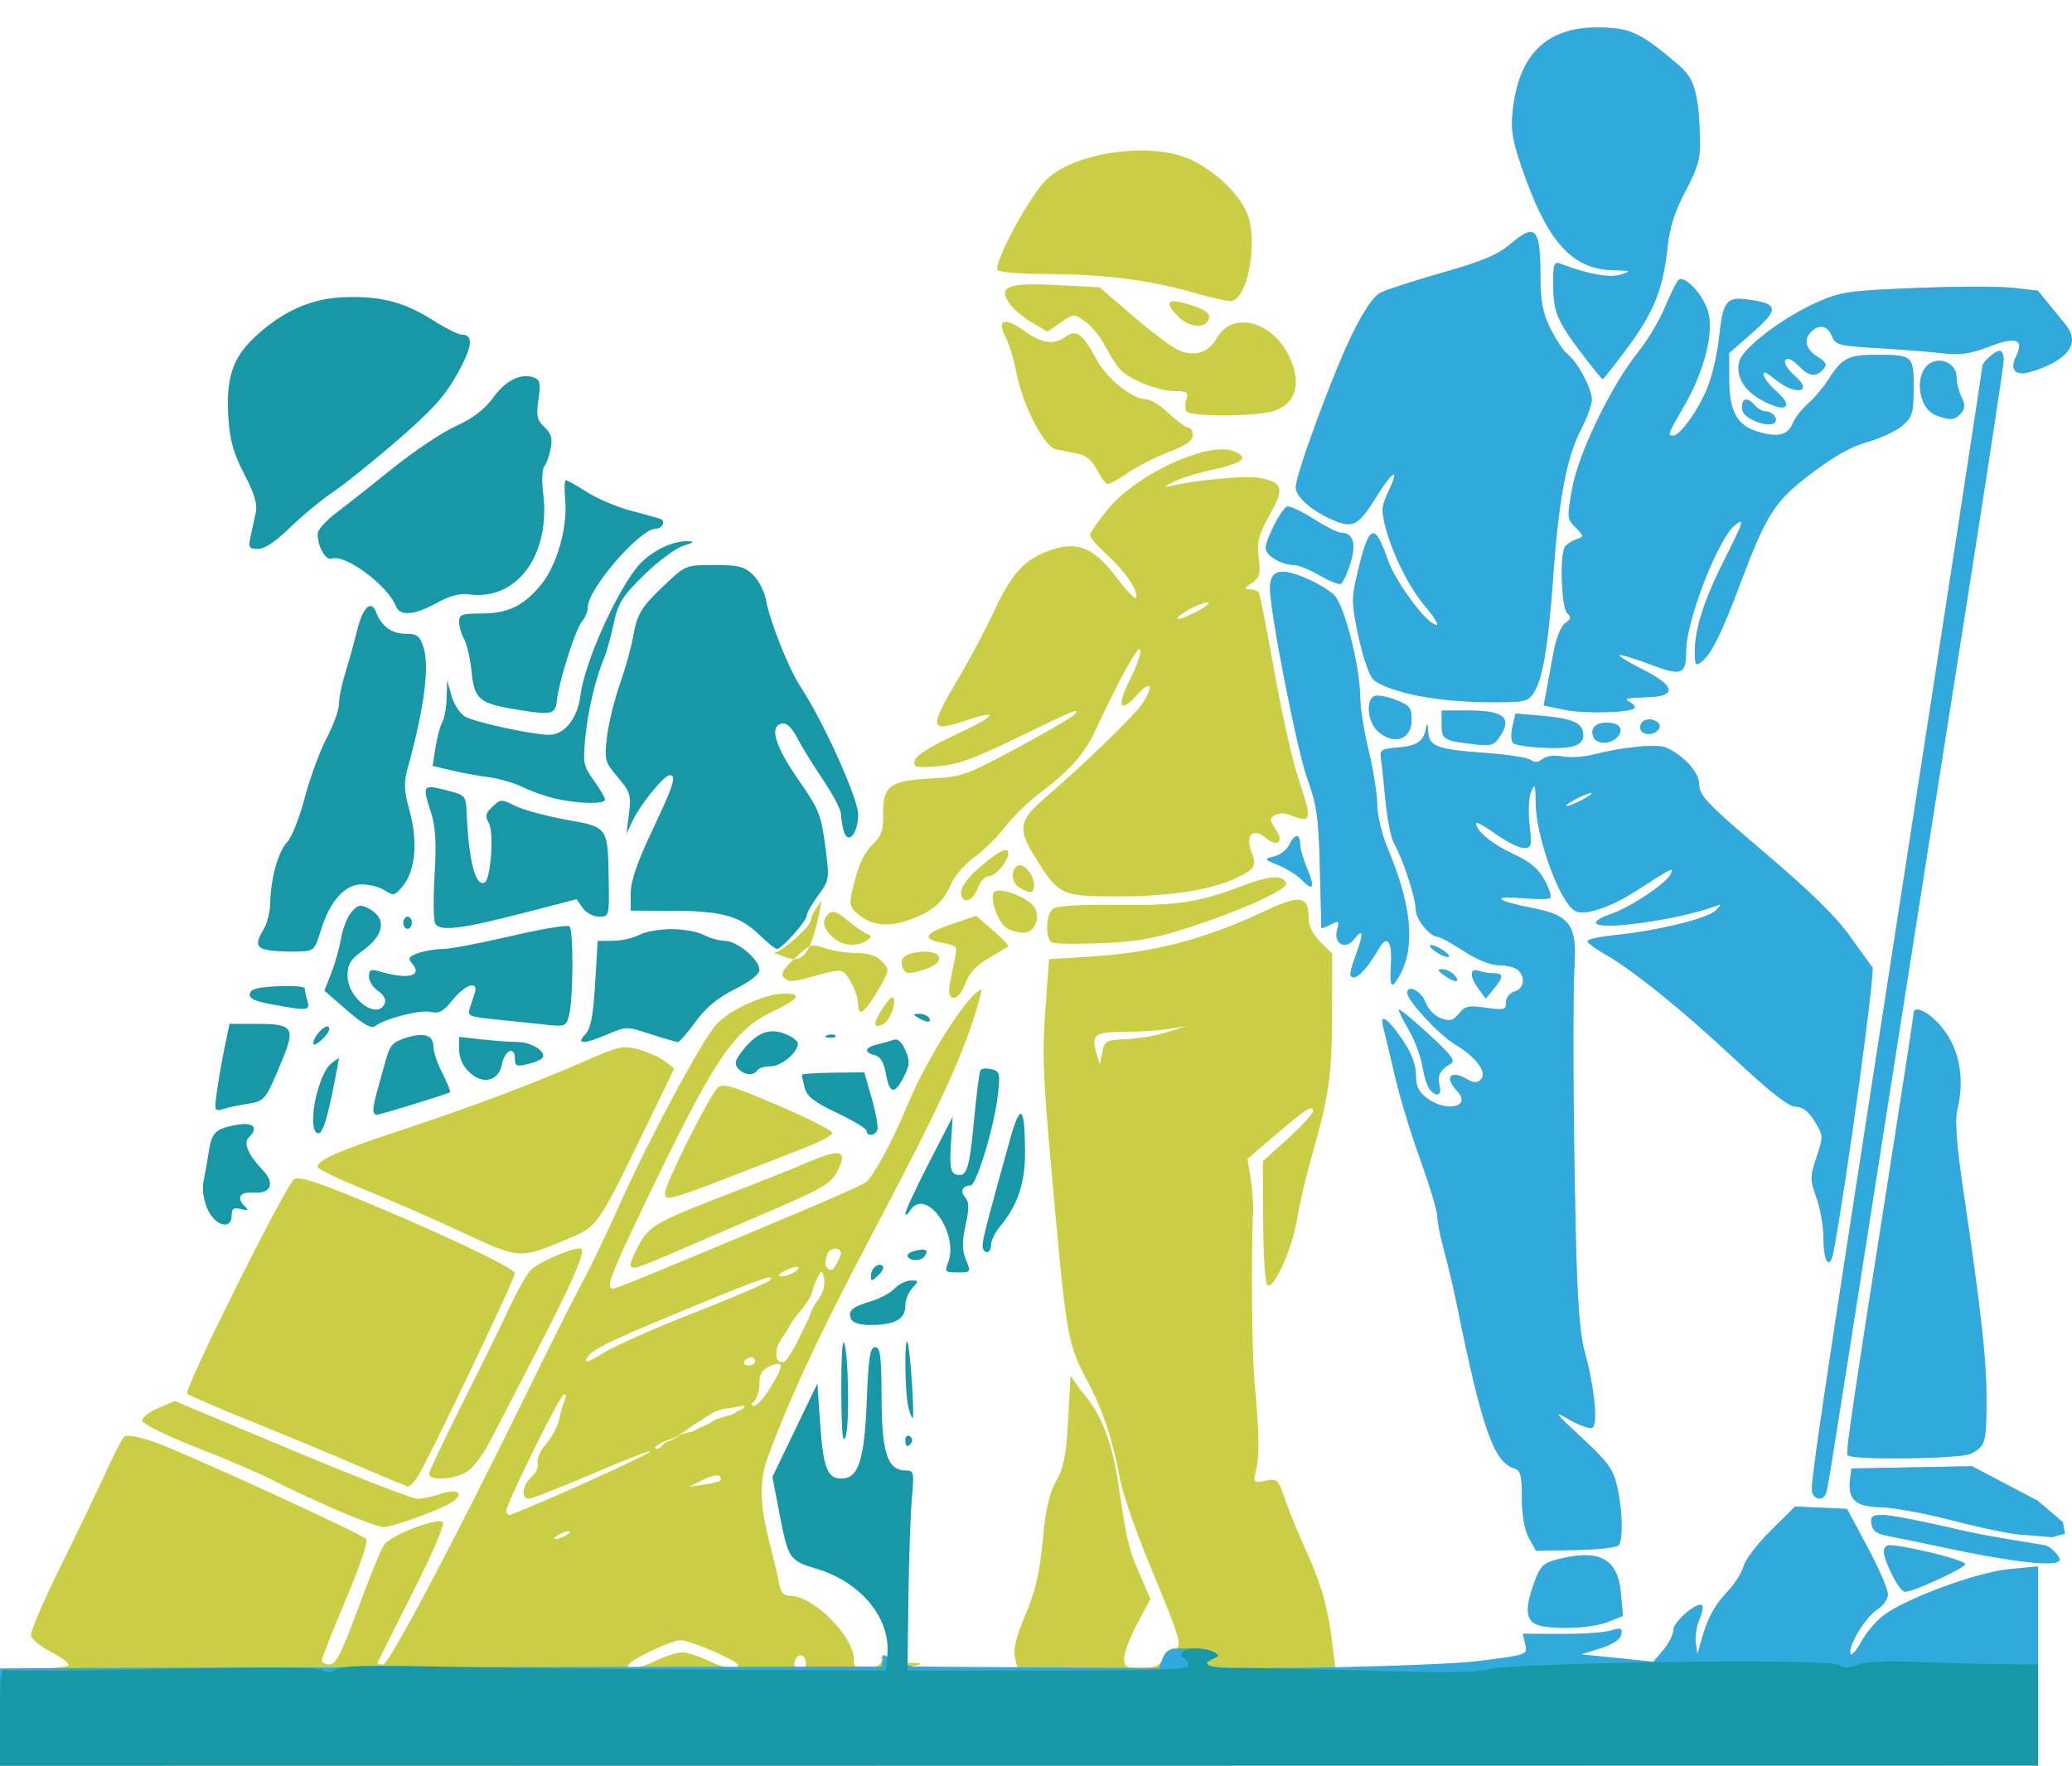
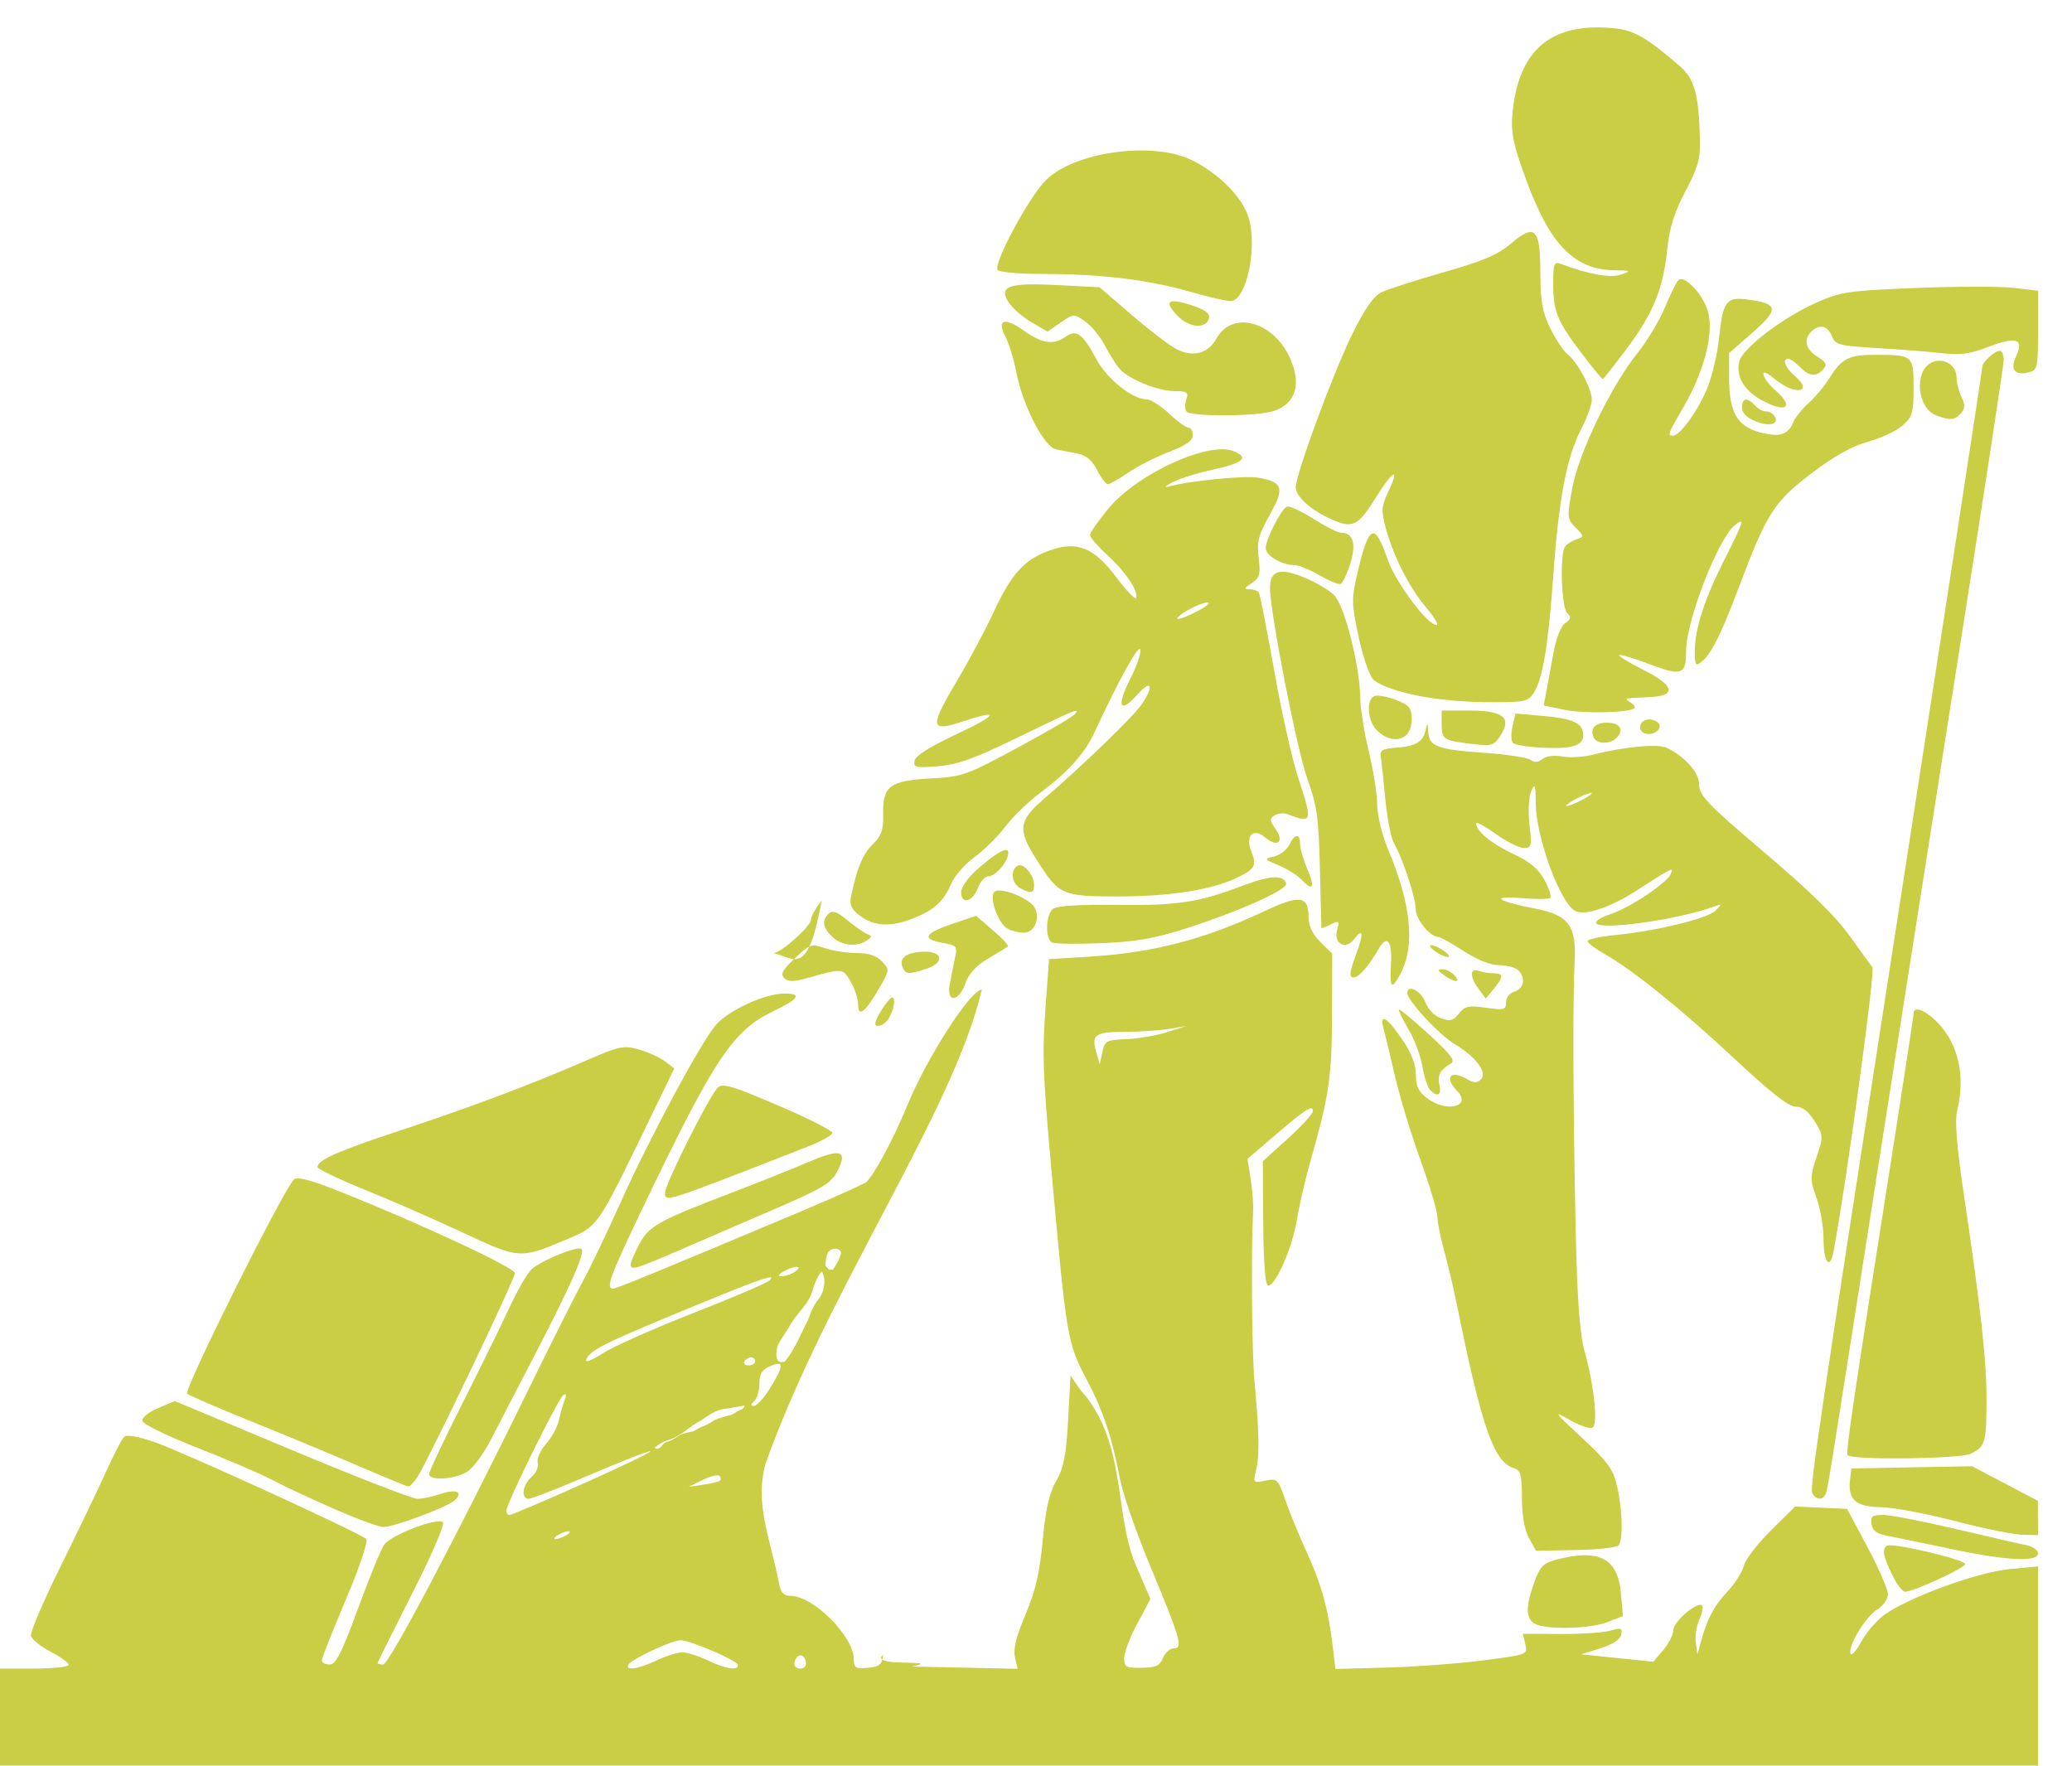
<svg xmlns="http://www.w3.org/2000/svg" xmlns:ns1="http://www.inkscape.org/namespaces/inkscape" xmlns:ns2="http://sodipodi.sourceforge.net/DTD/sodipodi-0.dtd" width="283.957mm" height="242mm" viewBox="0 0 1006.147 857.48" id="svg42935" version="1.1" ns1:version="0.91 r13725" ns2:docname="OSHA-threeworkers.svg">
  <defs id="defs42937" />
  <ns2:namedview id="base" pagecolor="#ffffff" bordercolor="#666666" borderopacity="1.0" ns1:pageopacity="0.0" ns1:pageshadow="2" ns1:zoom="0.925" ns1:cx="336.22941" ns1:cy="485.2171" ns1:document-units="px" ns1:current-layer="g43504" showgrid="false" fit-margin-top="0" fit-margin-left="0" fit-margin-right="0" fit-margin-bottom="0" ns1:window-width="1916" ns1:window-height="1035" ns1:window-x="4" ns1:window-y="1" ns1:window-maximized="1" />
  <g ns1:label="Layer 1" ns1:groupmode="layer" id="layer1" transform="translate(-276.071,-131.262)">
    <g id="g43504" transform="translate(379.286,240)">
      <path style="fill:#c9ce44" d="m 776.389,13.318 c -24.941,-0.217 -38.467,12.58 -41.686,39.254 -1.349,11.182 -0.31,16.651 6.816,35.898 11.254,30.397 23.138,42.455 42.156,42.779 8.419,0.144 8.679,0.299 3.51,2.082 -5.21,1.797 -15.832,-0.087 -29.316,-5.199 -3.21,-1.217 -3.646,-0.083 -3.646,9.496 0,13.625 1.834,18.148 13.734,33.861 5.252,6.934 9.872,12.607 10.266,12.607 0.393,0 5.806,-6.845 12.027,-15.213 12.771,-17.176 17.378,-28.684 19.455,-48.586 1.031,-9.88 3.489,-17.602 8.746,-27.482 5.913,-11.113 7.261,-15.807 7.049,-24.539 -0.547,-22.491 -2.58,-29.93 -9.914,-36.268 -15.615,-13.494 -22.018,-17.244 -31.088,-18.207 -2.826,-0.3 -5.529,-0.462 -8.109,-0.484 z m -222.059,59.75 c -17.62,-0.05 -37.077,5.246 -46.316,14.264 -8.155,7.959 -25.713,40.549 -23.59,43.785 0.706,1.076 10.769,1.941 22.562,1.941 27.813,0 51.03,2.846 71.381,8.75 9.057,2.628 17.868,4.596 19.578,4.371 7.433,-0.976 12.627,-25.661 8.463,-40.217 -2.818,-9.848 -14.415,-21.677 -27.633,-28.182 -6.49,-3.194 -15.216,-4.687 -24.445,-4.713 z M 743.408,112.691 c -2.149,-0.158 -5.232,1.802 -9.6,5.52 -6.473,5.51 -13.454,8.488 -32.936,14.053 -13.596,3.884 -27.148,8.244 -30.115,9.689 -3.722,1.813 -8.111,8.134 -14.146,20.373 -9.219,18.695 -27.398,68.003 -27.398,74.311 0,4.32 6.577,10.453 16.043,14.959 11.342,5.399 13.972,4.284 22.578,-9.582 8.576,-13.817 12.237,-15.618 6.229,-3.062 -3.217,6.722 -3.386,9.06 -1.242,17.197 3.422,12.985 11.365,28.922 18.863,37.842 6.401,7.615 8.024,11.1 4.105,8.818 -5.741,-3.343 -18.673,-21.581 -21.855,-30.822 -6.405,-18.599 -9.108,-17.56 -14.617,5.619 -3.086,12.986 -3.066,15.243 0.27,31.07 1.979,9.387 5.128,18.849 7,21.027 2.104,2.448 9.346,5.334 18.957,7.557 9.269,2.143 23.737,3.654 35.816,3.74 18.83,0.134 20.476,-0.169 23.242,-4.273 4.49,-6.662 7.2,-22.705 9.66,-57.201 2.671,-37.44 6.494,-57.564 13.496,-71.049 2.869,-5.525 5.217,-11.981 5.217,-14.346 0,-5.343 -6.807,-18.175 -11.639,-21.941 -1.985,-1.547 -5.796,-7.23 -8.467,-12.629 -3.899,-7.879 -4.86,-13.157 -4.877,-26.752 -0.017,-13.705 -1.003,-19.854 -4.584,-20.117 z m 72.863,22.883 c -0.527,0.004 -0.978,0.179 -1.33,0.553 -0.952,1.011 -3.906,7.024 -6.564,13.359 -2.658,6.335 -8.483,16.053 -12.941,21.594 -12.958,16.103 -28.756,48.672 -31.924,65.814 -2.642,14.296 -2.575,15.114 1.58,19.295 4.204,4.23 4.216,4.409 0.381,5.746 -2.177,0.759 -4.646,2.328 -5.488,3.486 -2.63,3.619 -1.818,29.572 1.01,32.273 2.086,1.993 1.9,2.98 -0.938,4.955 -2.067,1.439 -4.42,7.309 -5.652,14.1 -1.161,6.399 -2.718,14.834 -3.459,18.744 l -1.348,7.109 10.125,2.088 c 9.542,1.968 31.541,1.468 33.918,-0.771 0.598,-0.564 -0.291,-1.847 -1.977,-2.852 -3.306,-1.97 -3.051,-2.04 9.398,-2.537 13.264,-0.53 12.105,-5.62 -3.008,-13.209 -6.96,-3.495 -12.258,-6.729 -11.775,-7.184 0.483,-0.455 7.174,1.547 14.869,4.447 15.663,5.904 17.573,5.18 17.631,-6.678 0.071,-14.651 15.62,-54.593 23.719,-60.926 4.913,-3.842 4.361,-2.044 -5.234,17.004 -9.766,19.388 -14.226,33.261 -14.262,44.369 -0.022,6.693 0.368,7.295 3.254,5.039 4.692,-3.669 9.657,-13.647 18.504,-37.18 13.094,-34.829 16.876,-40.715 34.969,-54.414 11.016,-8.341 19.695,-13.185 27.396,-15.295 6.2,-1.698 13.711,-5.218 16.691,-7.82 4.834,-4.221 5.418,-6.204 5.418,-18.357 0,-15.716 -0.339,-16.008 -18.523,-16.008 -13.159,0 -16.261,1.616 -22.695,11.812 -2.396,3.797 -6.858,9.097 -9.916,11.777 -3.058,2.681 -6.385,6.885 -7.393,9.342 -2.489,6.071 -6.938,7.292 -16.621,4.559 -10.591,-2.99 -14.441,-9.928 -14.441,-26.029 l 0,-12.293 11.516,-10.096 c 12.95,-11.355 12.463,-14.042 -2.895,-15.982 -10.08,-1.274 -11.67,0.969 -13.559,19.113 -0.734,7.048 -3.152,17.5 -5.373,23.227 -4.183,10.784 -13.426,23.832 -16.881,23.832 -2.897,0 -2.654,-0.663 5.188,-14.166 9.895,-17.039 14.7,-35.801 11.781,-46.014 -2.136,-7.473 -9.464,-15.855 -13.15,-15.828 z m -314.494,2.51 c -13.947,0.035 -16.272,2.56 -11.545,9.357 1.837,2.642 6.745,6.785 10.904,9.207 l 7.561,4.404 6.32,-4.402 c 6.277,-4.372 6.355,-4.376 11.816,-0.627 3.024,2.076 7.372,7.357 9.664,11.736 2.292,4.379 5.574,9.545 7.293,11.48 4.433,4.991 18.561,10.654 26.703,10.705 5.945,0.037 6.728,0.589 5.596,3.951 -0.723,2.15 -0.732,4.799 -0.018,5.889 1.752,2.671 34.19,2.528 42.457,-0.188 10.699,-3.514 13.603,-13.147 7.803,-25.869 -8.153,-17.88 -28.092,-23.057 -35.664,-9.26 -3.923,7.148 -11.127,9.135 -19.047,5.254 -3.275,-1.605 -13.091,-9.059 -21.814,-16.564 L 533.947,139.512 513.346,138.438 c -4.513,-0.235 -8.35,-0.361 -11.568,-0.354 z M 959.154,139.25 c -8.58,0.006 -18.799,0.206 -28.586,0.596 -32.964,1.314 -36.514,1.826 -48.15,6.936 -16.27,7.144 -36.06,22.135 -37.789,28.627 -1.839,6.904 1.93,13.822 10.08,18.504 12.009,6.899 17.154,4.261 7.781,-3.988 -7.264,-6.393 -8.686,-12.563 -1.488,-6.459 2.578,2.187 6.413,4.552 8.521,5.256 6.664,2.225 8.035,-0.869 2.52,-5.686 -5.261,-4.594 -6.948,-8.752 -3.551,-8.752 0.968,0 3.457,1.766 5.531,3.926 4.455,4.638 7.938,4.98 11.344,1.113 1.997,-2.267 1.439,-3.454 -2.871,-6.115 -5.74,-3.544 -6.883,-8.471 -2.848,-12.273 3.915,-3.688 7.85,-2.78 9.893,2.283 1.741,4.314 3.3,4.722 22.346,5.848 11.261,0.665 25.374,1.781 31.365,2.479 8.682,1.011 13.254,0.365 22.523,-3.18 13.358,-5.108 17.27,-3.717 13.203,4.693 -3.047,6.3 -0.621,9.442 6.025,7.805 4.415,-1.088 4.652,-2.129 4.652,-20.408 l 0,-19.26 -11.75,-1.383 c -3.231,-0.38 -10.172,-0.567 -18.752,-0.561 z m -388.732,7.084 c -3.82,-0.15 -3.31,2.267 1.564,7.223 5.711,5.806 14.024,6.259 15.123,0.824 0.461,-2.281 -2.097,-4.097 -8.797,-6.248 -3.523,-1.131 -6.154,-1.731 -7.891,-1.799 z m -82.262,9.949 c -2.253,0.117 -2.379,2.642 0.139,7.387 1.665,3.138 3.967,10.63 5.113,16.648 3.157,16.573 13.537,36.789 19.479,37.934 2.671,0.514 7.46,1.456 10.645,2.092 3.939,0.787 6.894,3.335 9.242,7.975 1.898,3.751 4.222,6.82 5.166,6.82 0.944,0 5.436,-2.539 9.982,-5.643 4.547,-3.103 13.446,-7.623 19.775,-10.043 8.23,-3.147 11.508,-5.455 11.508,-8.1 0,-2.034 -0.968,-3.697 -2.152,-3.697 -1.184,0 -5.435,-3.092 -9.445,-6.871 -4.011,-3.779 -8.919,-6.871 -10.906,-6.871 -6.768,0 -19.123,-9.866 -24.217,-19.338 -6.738,-12.528 -9.767,-14.787 -14.912,-11.119 -6.006,4.282 -11.455,3.489 -20.541,-2.988 -4.084,-2.911 -7.123,-4.277 -8.875,-4.186 z m 482.895,14.074 c -2.346,0 -8.484,5.569 -8.484,7.697 0,1.56 -15.717,103.898 -41.781,272.039 -37.269,240.423 -41.959,271.993 -40.82,274.789 1.471,3.611 5.284,3.918 6.588,0.531 1.069,-2.776 0.806,-1.125 26.031,-162.443 10.214,-65.321 27.981,-178.394 39.482,-251.273 11.501,-72.879 20.912,-134.495 20.914,-136.924 0.002,-2.429 -0.866,-4.416 -1.93,-4.416 z m -28.969,4.83 c -1.405,-0.06 -2.861,0.223 -4.242,0.92 -8.496,4.284 -6.895,22.108 2.299,25.588 6.83,2.585 9.093,2.403 12.062,-0.969 2.041,-2.318 2.098,-4.131 0.254,-7.945 -1.314,-2.718 -2.389,-7.077 -2.389,-9.688 0,-4.458 -3.769,-7.726 -7.984,-7.906 z m -93.988,18.867 c -1.372,-0.097 -2.201,1.213 -2.201,3.881 0,2.672 2.271,4.929 6.771,6.729 6.796,2.718 11.583,1.262 8.967,-2.727 -0.77,-1.174 -2.638,-2.135 -4.148,-2.135 -1.511,0 -3.913,-1.324 -5.34,-2.943 -1.587,-1.802 -2.982,-2.729 -4.049,-2.805 z m -254.342,24.145 c -14.945,-0.178 -43.226,13.905 -55.611,28.898 -4.824,5.839 -8.807,11.541 -8.854,12.672 -0.046,1.13 3.742,5.547 8.42,9.814 8.855,8.079 15.157,17.433 13.982,20.754 -0.376,1.062 -4.627,-3.339 -9.447,-9.779 -11.029,-14.735 -19.202,-18.039 -32.65,-13.199 -12.172,4.38 -18.427,11.248 -26.969,29.615 -4.017,8.638 -11.497,22.773 -16.623,31.41 -15.184,25.584 -14.938,27.484 2.781,21.594 17.354,-5.769 15.317,-2.568 -4.143,6.514 -12.898,6.019 -20.029,10.503 -20.52,12.902 -0.681,3.333 0.368,3.59 11.213,2.742 9.476,-0.74 17.352,-3.55 37.873,-13.51 29.352,-14.246 30.85,-14.865 28.953,-11.973 -0.755,1.151 -13.239,8.487 -27.742,16.303 -25.394,13.686 -26.967,14.244 -42.584,15.096 -19.804,1.08 -23.262,3.71 -22.969,17.465 0.16,7.491 -0.854,10.378 -5.111,14.564 -4.843,4.763 -7.649,11.546 -10.547,25.496 -0.815,3.921 0.263,6.096 4.619,9.324 6.708,4.972 14.852,5.353 25.424,1.191 10.199,-4.015 14.952,-8.306 18.533,-16.732 1.634,-3.845 6.743,-9.724 11.354,-13.062 4.611,-3.339 11.378,-10.026 15.037,-14.859 3.659,-4.834 11.381,-12.304 17.16,-16.6 13.19,-9.805 21.334,-18.867 26.021,-28.957 11.867,-25.545 21.404,-42.852 22.318,-40.506 0.578,1.483 -1.577,7.877 -4.789,14.209 -6.858,13.519 -5.144,17.356 3.441,7.707 6.804,-7.647 8.22,-4.277 2.029,4.832 -3.953,5.816 -28.727,29.778 -46.818,45.283 -13.036,11.173 -13.599,15.184 -4.213,30.029 11.014,17.42 12.183,17.939 40.406,17.904 24.682,-0.03 44.852,-3.246 56.936,-9.078 8.771,-4.233 9.704,-5.92 7.002,-12.664 -3.139,-7.835 0.869,-11.883 6.777,-6.846 5.841,4.98 9.33,2.166 5.012,-4.043 -2.949,-4.241 -3.023,-5.234 -0.498,-6.748 1.628,-0.976 4.367,-1.243 6.086,-0.592 12.326,4.668 12.491,4.104 5.25,-17.91 -2.841,-8.637 -8.049,-31.992 -11.576,-51.898 -3.527,-19.907 -6.884,-36.912 -7.459,-37.789 -0.575,-0.877 -2.605,-1.596 -4.512,-1.596 -2.767,0 -2.554,-0.601 1.061,-2.986 3.895,-2.571 4.369,-4.283 3.391,-12.27 -0.959,-7.826 -0.123,-11.092 5.342,-20.824 7.395,-13.171 6.52,-15.99 -5.627,-18.137 -6.511,-1.151 -33.95,1.609 -43.869,4.412 -1.905,0.538 -0.95,-0.399 2.121,-2.082 3.071,-1.683 11.409,-4.341 18.531,-5.906 16.043,-3.526 19.102,-5.96 11.561,-9.197 -1.506,-0.646 -3.369,-0.963 -5.504,-0.988 z m 31.66,27.789 c -0.269,-0.02 -0.472,0.008 -0.604,0.084 -2.963,1.726 -10.184,15.964 -10.184,20.082 0,3.732 7.608,8.193 14.162,8.307 1.951,0.034 7.297,2.237 11.881,4.896 4.584,2.66 9.189,4.574 10.232,4.252 1.044,-0.322 3.204,-4.807 4.801,-9.967 3.014,-9.74 1.391,-14.947 -4.66,-14.947 -1.463,0 -7.535,-3.09 -13.492,-6.867 -5.213,-3.305 -10.255,-5.702 -12.137,-5.84 z m -2.707,31.68 c -4.205,0.036 -5.996,2.639 -5.996,8.012 0,11.668 13.096,78.586 18.08,92.379 4.7,13.009 5.554,19.062 6.137,43.572 0.372,15.655 0.701,28.716 0.73,29.023 0.03,0.308 2.057,-0.45 4.504,-1.684 4.125,-2.08 4.347,-1.868 3.072,2.918 -1.695,6.364 4.137,9.538 8.113,4.414 4.651,-5.993 5.013,-3.365 1.033,7.533 -3.171,8.684 -3.382,10.797 -1.072,10.797 2.639,0 7.174,-5.22 12.605,-14.506 3.694,-6.316 6.204,-2.634 5.537,8.125 -0.72,11.622 0.281,12.724 4.461,4.908 7.399,-13.834 5.456,-33.682 -5.957,-60.875 -2.866,-6.828 -5.181,-16.425 -5.211,-21.594 -0.029,-5.117 -1.88,-16.813 -4.113,-25.99 -2.233,-9.177 -4.084,-20.748 -4.113,-25.713 -0.09,-15.159 -7.619,-44.915 -12.639,-49.949 -2.472,-2.479 -9.158,-6.397 -14.861,-8.709 -4.395,-1.782 -7.788,-2.684 -10.311,-2.662 z m -36.77,14.934 c 0.457,-0.042 0.789,0.008 0.957,0.166 0.578,0.544 -2.889,2.883 -7.703,5.197 -4.815,2.314 -8.127,3.253 -7.361,2.086 1.608,-2.452 10.908,-7.158 14.107,-7.449 z m 83.289,45.244 c -0.727,-0.026 -1.319,0.027 -1.715,0.17 -4.315,1.56 -3.492,12.368 1.285,16.869 7.723,7.276 16.668,4.477 16.668,-5.217 0,-5.913 -0.945,-7.134 -7.535,-9.729 -3.108,-1.224 -6.522,-2.015 -8.703,-2.094 z m 30.822,7.225 0,6.834 c 0,7.222 0.964,7.807 15.627,9.494 8.961,1.031 10.073,0.618 13.441,-5.01 4.859,-8.119 0.4,-11.318 -15.779,-11.318 z m 35.875,1.436 -1.48,6.348 c -0.814,3.491 -0.68,7.094 0.295,8.008 0.975,0.914 7.398,1.931 14.273,2.26 14.385,0.689 19.793,-0.979 19.793,-6.102 0,-5.736 -4.781,-8.041 -19.326,-9.32 z m 65.045,2.873 c -1.255,-0.018 -2.496,0.324 -3.371,1.148 -1.198,1.129 -1.516,3.063 -0.707,4.297 1.841,2.806 7.737,1.871 8.896,-1.41 0.783,-2.216 -2.057,-3.996 -4.818,-4.035 z m -20.705,1.58 c -5.628,0 -8.21,2.767 -6.5,6.965 1.498,3.678 8.39,3.674 11.633,-0.008 3.341,-3.793 1.007,-6.957 -5.133,-6.957 z m -87.213,0.828 c -0.164,0.081 -0.381,0.917 -0.701,2.465 -1.239,5.995 -4.618,8.095 -14.203,8.83 -6.963,0.534 -8.202,1.274 -7.654,4.564 0.359,2.159 1.361,11.434 2.225,20.611 0.864,9.177 2.75,18.742 4.193,21.256 4.286,7.464 10.533,26.437 10.588,32.162 0.048,4.936 6.918,13.326 10.912,13.326 0.957,0 6.511,3.092 12.342,6.871 6.675,4.327 13.06,6.871 17.242,6.871 3.653,0 7.767,1.06 9.143,2.355 3.838,3.616 2.971,9.017 -1.668,10.404 -2.378,0.711 -4.166,2.969 -4.166,5.262 0,3.671 -0.84,3.899 -9.75,2.641 -8.492,-1.2 -10.184,-0.836 -13.115,2.826 -2.798,3.495 -4.272,3.878 -8.746,2.275 -3.157,-1.131 -6.303,-4.42 -7.611,-7.957 -1.977,-5.343 -8.697,-8.703 -8.697,-4.348 0,3.711 15.377,20.335 23.01,24.875 10.365,6.165 16.099,13.94 12.666,17.174 -1.871,1.763 -3.404,1.739 -6.531,-0.102 -8.154,-4.798 -11.439,-1.064 -4.98,5.66 7.315,7.616 -4.97,10.641 -14.508,3.572 -4.178,-3.097 -5.49,-5.819 -5.49,-11.395 0,-4.712 -2.157,-10.53 -6.047,-16.309 -7.761,-11.531 -11.813,-14.168 -9.695,-6.311 0.844,3.13 3.359,13.642 5.59,23.359 2.23,9.717 7.771,27.953 12.312,40.525 4.541,12.572 8.258,24.976 8.258,27.562 0,2.586 1.461,9.967 3.248,16.402 1.787,6.435 4.592,18.324 6.234,26.422 12.141,59.872 17.951,76.494 27.768,79.43 3.191,0.954 3.807,3.281 3.807,14.379 0,8.423 1.24,15.501 3.41,19.455 l 3.412,6.215 19.293,-0.355 c 10.611,-0.196 19.98,-1.241 20.822,-2.32 2.254,-2.891 1.92,-17.028 -0.672,-28.416 -1.948,-8.558 -4.369,-11.913 -17.189,-23.818 -13.569,-12.601 -14.111,-13.389 -5.988,-8.713 4.913,2.828 9.941,4.555 11.176,3.836 2.762,-1.608 0.821,-20.381 -3.838,-37.115 -2.356,-8.462 -3.571,-25.043 -4.318,-58.893 -1.245,-56.364 -1.477,-113.338 -0.527,-129.562 1.06,-18.111 -2.702,-23.321 -19.133,-26.498 -18.669,-3.61 -22.287,-6.386 -6.641,-5.096 7.005,0.578 13.294,0.524 13.975,-0.117 0.681,-0.642 -0.59,-4.539 -2.822,-8.662 -2.959,-5.464 -7.03,-8.88 -15.016,-12.596 -10.468,-4.87 -18.25,-11.249 -18.25,-14.961 0,-0.953 4.291,1.353 9.535,5.125 5.244,3.772 11.386,6.857 13.646,6.857 3.768,0 4.003,-0.941 2.797,-11.287 -0.735,-6.307 -0.381,-13.453 0.805,-16.195 1.822,-4.214 2.141,-3.363 2.254,6.023 0.198,16.382 11.626,47.662 18.979,51.943 4.488,2.613 16.852,-1.388 29.604,-9.578 18.241,-11.716 18.372,-11.778 16.941,-8.266 -1.778,4.366 -19.918,16.45 -29.275,19.502 -4.394,1.433 -7.52,3.4 -6.947,4.371 2.137,3.622 39.829,-1.685 57.297,-8.066 3.9,-1.425 3.946,-1.301 0.73,1.924 -3.879,3.89 -28.174,9.841 -48.588,11.9 -7.483,0.755 -13.605,2.088 -13.605,2.961 10e-6,0.873 3.647,3.64 8.104,6.15 13.731,7.734 37.641,27.015 63.451,51.164 17.193,16.087 26.135,23.09 29.484,23.09 3.309,0 6.183,2.198 9.225,7.055 4.289,6.849 4.316,7.356 0.955,17.402 -3.214,9.608 -3.218,11.024 -0.045,19.797 1.879,5.197 3.418,14.097 3.418,19.779 0,11.768 3.116,15.669 4.896,6.129 6.401,-34.302 20.295,-136.087 18.824,-137.898 -1.014,-1.249 -5.509,-7.455 -9.988,-13.791 -7.646,-10.818 -19.417,-22.393 -43.943,-43.215 -26.379,-22.394 -30.211,-26.453 -30.211,-31.988 0,-5.511 -7.116,-13.487 -15.625,-17.512 -4.403,-2.083 -20.58,-0.614 -35.658,3.236 -4.715,1.204 -11.511,1.637 -15.102,0.961 -3.986,-0.751 -7.745,-0.278 -9.656,1.217 -2.181,1.706 -3.922,1.835 -5.736,0.424 -1.432,-1.114 -11.51,-2.659 -22.396,-3.434 -23.126,-1.646 -26.985,-3.1 -27.369,-10.307 -0.132,-2.481 -0.254,-3.624 -0.465,-3.52 z m 79.428,33.285 c 0.317,-0.037 0.494,0.006 0.494,0.141 0,0.54 -2.814,2.352 -6.252,4.027 -3.438,1.675 -6.25,2.602 -6.25,2.062 0,-0.54 2.812,-2.352 6.25,-4.027 2.578,-1.256 4.806,-2.091 5.758,-2.203 z m -142.844,21.008 c -0.99,0.088 -2.3,1.497 -3.576,4.197 -1.131,2.394 -4.401,4.928 -7.266,5.629 -5.13,1.256 -5.097,1.32 2.127,4.318 4.034,1.674 9.105,4.889 11.271,7.145 5.528,5.755 6.455,3.638 2.49,-5.697 -1.862,-4.385 -3.387,-9.722 -3.387,-11.859 0,-2.587 -0.67,-3.821 -1.66,-3.732 z m -141.145,6.713 c -0.107,-0.004 -0.223,0.001 -0.346,0.016 -2.161,0.252 -6.702,3.39 -13.633,9.422 -4.297,3.739 -7.812,8.667 -7.812,10.951 0,6.205 5.526,5.009 8.021,-1.736 1.198,-3.239 3.581,-5.889 5.295,-5.889 3.44,0 9.602,-7.254 9.602,-11.303 0,-0.943 -0.375,-1.431 -1.127,-1.461 z m 6.775,7.391 c -0.415,-0.016 -0.808,0.073 -1.166,0.281 -3.621,2.109 -2.877,8.561 1.248,10.824 5.271,2.893 6.771,2.575 6.771,-1.432 0,-4.39 -3.95,-9.565 -6.854,-9.674 z m 124.371,5.877 c -3.455,-0.106 -8.796,1.293 -16.584,4.23 -21.271,8.023 -31.362,9.54 -61.021,9.174 -18.627,-0.23 -28.769,0.412 -30.732,1.947 -3.63,2.839 -3.869,14.819 -0.326,16.357 1.432,0.622 12.143,0.748 23.799,0.281 16.244,-0.65 25.489,-2.208 39.586,-6.668 26.606,-8.418 51.227,-19.389 50.178,-22.359 -0.667,-1.888 -2.211,-2.88 -4.898,-2.963 z m -134.475,6.406 c -1.033,0.003 -1.839,0.197 -2.295,0.627 -2.744,2.586 1.827,15.401 6.387,17.908 1.919,1.055 5.497,1.944 7.951,1.977 5.559,0.074 8.511,-8.614 4.482,-13.191 -3.287,-3.734 -12.05,-7.332 -16.525,-7.32 z m 145.35,4.492 c -3.352,-0.127 -8.766,1.88 -17.273,5.883 -28.401,13.364 -53.463,19.846 -84.035,21.734 l -19.793,1.223 -1.66,22.576 c -1.692,23.008 -1.356,33.208 2.516,76.559 7.679,85.977 7.835,86.906 17.914,106.006 7.484,14.181 12.061,27.989 15.615,47.113 1.304,7.018 7.881,26.012 14.617,42.207 14.987,36.032 16.201,40.242 11.594,40.242 -1.871,0 -4.252,2.103 -5.289,4.674 -1.548,3.836 -3.406,4.695 -10.365,4.785 -7.656,0.1 -8.48,-0.36 -8.48,-4.73 0,-2.662 2.871,-10.196 6.379,-16.744 l 6.379,-11.906 -7.361,-17.127 c -10.363,-25.077 -4.188,-59.901 -26.783,-84.605 l -4.656,-6.852 -1.168,21.594 c -0.927,17.134 -2.121,23.251 -5.781,29.619 -3.365,5.854 -5.139,13.679 -6.561,28.922 -1.464,15.696 -3.546,24.655 -8.367,36 -4.473,10.525 -6.024,16.802 -5.113,20.707 l 1.307,5.604 -25.703,-0.553 -25.703,-0.553 c 13.998,-3.062 -10.289,-0.583 -14.309,-3.357 -0.759,2.834 -2.388,3.549 -7.047,3.973 -5.917,0.537 -6.771,0.028 -6.771,-4.033 0,-11.232 -19.67,-30.936 -30.883,-30.936 -3.273,0 -4.64,-1.578 -5.533,-6.381 -3.874,-20.7 -12.079,-38.163 -6.381,-58.08 30.423,-84.854 91.289,-170.998 104.922,-229.926 -5.535,0.15 -26.655,33.033 -36.258,56.453 -6.634,16.179 -16.477,34.455 -19.967,37.07 -1.526,1.144 -15.901,7.599 -31.943,14.346 -71.45,30.047 -89.171,37.324 -90.885,37.324 -3.7,0 -1.489,-5.998 14.537,-39.451 34.539,-72.096 43.678,-85.887 63.047,-95.135 12.708,-6.067 14.421,-8.724 5.611,-8.699 -9.338,0.026 -26.741,7.938 -33.084,15.041 -7.115,7.967 -32.331,54.922 -46.73,87.02 -6.539,14.576 -14.574,31.361 -17.855,37.299 -3.282,5.938 -15.485,30.231 -27.117,53.984 -35.516,72.523 -67.231,132.508 -70.061,132.508 -1.477,0 -2.686,-0.322 -2.686,-0.715 0,-0.393 7.538,-15.551 16.752,-33.686 9.519,-18.735 15.969,-33.71 14.938,-34.682 -2.664,-2.51 -25.328,6.225 -28.592,11.02 -1.526,2.242 -7.233,16.225 -12.682,31.07 -7.852,21.395 -10.695,26.992 -13.705,26.992 -2.089,0 -3.797,-0.898 -3.797,-1.996 0,-1.098 5.261,-14.426 11.691,-29.619 6.709,-15.851 10.913,-28.359 9.863,-29.348 -3.139,-2.958 -88.576,-42.1 -102.408,-46.918 -8.317,-2.897 -13.868,-3.892 -15.123,-2.709 -1.091,1.028 -5.158,8.885 -9.037,17.459 -3.879,8.574 -13.763,29.16 -21.965,45.748 -8.202,16.588 -14.62,31.593 -14.262,33.346 0.358,1.752 4.625,5.253 9.482,7.777 4.857,2.525 8.832,5.407 8.832,6.406 0,0.999 -7.501,1.816 -16.668,1.816 l -16.668,0 0,23.557 0,23.557 494.828,0 494.828,0 0,-48.367 0,-48.365 -14.062,1.355 c -15.337,1.479 -48.58,13.612 -60.441,22.061 -3.735,2.66 -8.805,8.538 -11.268,13.064 -2.462,4.526 -4.852,7.193 -5.311,5.924 -1.33,-3.677 7.303,-17.944 12.979,-21.447 2.899,-1.79 5.182,-5.085 5.182,-7.48 0,-2.355 -4.462,-12.635 -9.916,-22.842 l -9.918,-18.557 -12.6,-0.576 -12.6,-0.574 -11.754,11.611 c -6.465,6.386 -12.411,14.155 -13.213,17.262 -0.802,3.107 -4.392,8.746 -7.979,12.533 -6.451,6.812 -9.753,13.096 -12.889,24.525 l -1.615,5.889 -0.797,-5.609 c -0.438,-3.085 0.338,-8.194 1.727,-11.352 1.388,-3.158 2.002,-6.232 1.365,-6.832 -2.234,-2.105 -13.988,7.881 -13.998,11.893 -0.006,2.226 -2.19,6.613 -4.854,9.75 L 802.854,807 l -17.545,-1.797 -17.543,-1.797 9.357,-2.924 c 6.006,-1.877 9.625,-4.248 10.104,-6.621 0.65,-3.225 -0.013,-3.475 -5.191,-1.963 -3.265,0.954 -14.173,1.689 -24.24,1.635 l -18.305,-0.1 1.178,5.059 c 1.178,5.052 1.149,5.064 -20.238,7.842 -11.781,1.53 -32.79,3.1 -46.688,3.49 l -25.27,0.711 -1.365,-11.396 c -2.148,-17.928 -5.473,-29.87 -12.742,-45.75 -3.707,-8.098 -8.351,-19.412 -10.32,-25.143 -3.426,-9.969 -3.84,-10.365 -9.604,-9.172 -5.906,1.222 -5.993,1.119 -4.48,-5.285 1.706,-7.223 1.512,-17.811 -0.783,-42.85 -1.304,-14.227 -1.692,-61.954 -0.676,-82.939 0.17,-3.509 -0.383,-10.605 -1.229,-15.77 l -1.535,-9.389 13.08,-11.223 c 15.194,-13.035 18.729,-15.307 18.729,-12.031 0,1.282 -5.477,7.288 -12.172,13.348 l -12.172,11.018 0.191,29.926 c 0.117,18.155 1.011,30.124 2.275,30.428 3.448,0.828 11.863,-18.219 14.078,-31.867 1.141,-7.03 4.216,-20.291 6.834,-29.469 8.799,-30.846 10.143,-40.031 10.242,-70.041 l 0.098,-29.797 -5.729,-5.645 c -3.708,-3.653 -5.73,-7.774 -5.73,-11.678 0,-5.824 -1.15,-8.708 -4.949,-8.852 z m -202.082,369.02 0,-0.002 c 0.175,-0.654 0.305,-1.422 0.414,-2.324 -1.227,1.036 -1.205,1.78 -0.414,2.326 z M 398.988,437.334 c -2.865,3.659 -5.209,7.852 -5.209,9.316 0,3.206 -14.57,16.182 -18.184,16.195 3.799,0.918 7.043,2.772 9.961,2.926 0.152,-0.145 0.27,-0.266 0.43,-0.416 3.311,-3.119 5.259,-4.87 7.012,-5.654 2.031,-4.269 3.989,-11.241 5.99,-22.367 z m -5.99,22.367 c -2.322,4.878 -4.742,6.213 -7.441,6.07 -5.648,5.375 -6.671,7.393 -4.719,9.232 2.005,1.889 4.422,1.871 11.389,-0.084 17.076,-4.793 16.939,-4.805 20.824,1.74 2.005,3.379 3.646,8.389 3.646,11.133 0,6.562 3.489,3.852 10.316,-8.012 4.991,-8.673 5.018,-8.965 1.238,-12.9 -2.679,-2.789 -6.442,-4.027 -12.25,-4.027 -4.611,0 -11.521,-1.067 -15.354,-2.373 -3.663,-1.248 -5.51,-1.737 -7.65,-0.779 z m 11.361,-16.865 c -0.724,0.019 -1.336,0.314 -1.91,0.855 -3.525,3.321 -2.977,6.859 1.748,11.311 4.548,4.285 11.756,5.056 16.668,1.783 2.535,-1.689 2.594,-2.282 0.318,-3.141 -1.543,-0.582 -5.846,-3.574 -9.561,-6.646 -3.526,-2.917 -5.67,-4.205 -7.264,-4.162 z m 69.664,1.93 -11.363,3.822 c -13.752,4.626 -15.347,7.46 -5.209,9.252 7.249,1.281 7.537,1.631 6.242,7.596 -0.746,3.439 -1.883,9.124 -2.527,12.633 -1.668,9.092 4.424,8.628 7.65,-0.582 1.66,-4.74 5.202,-8.581 11.1,-12.041 4.764,-2.795 9.065,-5.417 9.559,-5.826 0.493,-0.409 -2.782,-3.919 -7.277,-7.799 z m 220.941,14.225 c -1.213,0.034 -0.385,1.36 1.84,2.945 2.224,1.585 5.037,2.855 6.25,2.82 1.213,-0.034 0.386,-1.36 -1.838,-2.945 -2.224,-1.585 -5.039,-2.855 -6.252,-2.82 z m -245.088,3.184 c -0.536,-0.019 -1.106,-0.015 -1.709,0.012 -8.074,0.365 -11.702,3.07 -9.936,7.408 1.491,3.66 2.837,3.764 11.596,0.887 8.565,-2.813 8.093,-8.025 0.049,-8.307 z m 250.562,8.533 c -2.616,0 -2.46,0.576 0.777,2.883 5.291,3.771 8.386,3.807 5.086,0.061 -1.427,-1.62 -4.066,-2.943 -5.863,-2.943 z m 16.068,0.457 c -2.84,-0.112 -2.304,3.977 1.561,9.176 l 3.434,4.619 3.812,-4.672 c 4.88,-5.98 4.862,-7.617 -0.09,-7.617 -2.198,0 -5.48,-0.536 -7.293,-1.191 -0.544,-0.197 -1.018,-0.298 -1.424,-0.314 z m -283.283,13.283 c -1.667,0 -8.193,10.088 -8.193,12.664 0,1.985 3.634,1.107 5.695,-1.375 2.941,-3.541 4.655,-11.289 2.498,-11.289 z m 497.623,5.805 c -1.01,0.053 -1.613,0.663 -1.613,1.908 -10e-6,1.003 -4.277,29.051 -9.506,62.328 -20.717,131.841 -23.506,150.69 -22.521,152.191 1.63,2.486 54.599,1.866 59.771,-0.699 7.089,-3.516 7.611,-5.294 7.645,-26.104 0.032,-19.529 -2.599,-43.235 -11.336,-102.131 -3.111,-20.971 -4.085,-33.65 -2.941,-38.279 4.068,-16.474 0.821,-31.838 -8.939,-42.312 -4.135,-4.437 -8.336,-7.018 -10.559,-6.902 z m -251.557,0.012 c -0.049,0.004 -0.074,0.032 -0.074,0.082 0,0.804 2.254,5.326 5.008,10.051 2.754,4.725 5.671,12.565 6.484,17.424 0.813,4.859 2.425,9.937 3.582,11.287 3.355,3.915 5.938,2.845 4.738,-1.963 -1.196,-4.793 0.261,-7.675 5.295,-10.473 2.637,-1.465 0.626,-4.183 -10.939,-14.791 -7.306,-6.701 -13.365,-11.683 -14.094,-11.617 z m -103.207,8.004 -9.375,2.992 c -5.157,1.646 -14.056,3.175 -19.775,3.396 -9.761,0.379 -10.476,0.765 -11.643,6.293 l -1.242,5.889 -1.584,-5.312 c -2.693,-9.039 -0.931,-10.389 13.592,-10.418 7.348,-0.014 17.11,-0.66 21.693,-1.434 z M 304.244,508.562 c -4.117,-0.085 -8.603,1.686 -20.332,6.789 -26.26,11.425 -55.562,22.429 -90.039,33.812 -29.771,9.829 -39.695,14.227 -39.695,17.592 0,0.953 10.548,6.007 23.439,11.23 12.892,5.224 34.222,14.556 47.4,20.74 26.924,12.635 27.579,12.683 49.361,3.506 16.318,-6.874 15.16,-5.228 40.693,-57.867 l 12.357,-25.477 -4.531,-3.457 c -2.492,-1.901 -8.173,-4.485 -12.625,-5.742 -2.363,-0.667 -4.158,-1.088 -6.029,-1.127 z m 46.799,18.678 c -1.123,0.027 -1.861,0.348 -2.443,0.896 -4.057,3.822 -25.658,46.856 -25.658,51.115 0,4.739 -0.666,4.954 69.271,-22.395 6.587,-2.576 11.978,-5.595 11.98,-6.709 0.002,-1.114 -11.878,-7.113 -26.4,-13.332 -16.539,-7.082 -23.381,-9.657 -26.75,-9.576 z m 55.426,32.832 c -2.536,-0.121 -7.152,1.371 -14.178,4.377 -7.776,3.327 -24.695,10.084 -37.598,15.016 -34.878,13.33 -39.468,15.892 -44.227,24.68 -2.307,4.261 -4.193,8.664 -4.193,9.787 0,3.174 1.731,2.675 23.959,-6.932 11.459,-4.952 32.555,-14.067 46.879,-20.254 22.619,-9.769 26.499,-12.136 29.512,-18.002 2.925,-5.695 3.106,-8.516 -0.154,-8.672 z m -262.035,12.197 c -0.731,0.016 -1.254,0.156 -1.586,0.416 -4.5,3.519 -53.84,102.42 -51.951,104.135 1,0.908 14.945,6.94 30.988,13.406 16.043,6.467 39.481,16.213 52.086,21.658 12.605,5.445 23.515,9.945 24.242,9.998 0.728,0.053 2.682,-1.891 4.342,-4.32 4.68,-6.848 47.489,-96.355 47.477,-99.264 -0.012,-2.603 -43.115,-22.779 -83.066,-38.885 -12.295,-4.957 -19.363,-7.215 -22.531,-7.145 z m 137.002,34.029 c -4.325,-0.064 -20.166,6.739 -23.693,10.498 -2.109,2.247 -6.899,10.711 -10.646,18.809 -3.748,8.098 -14,28.971 -22.781,46.387 -8.781,17.416 -15.965,32.654 -15.965,33.863 0,3.598 13.622,2.495 19.072,-1.545 2.778,-2.059 7.481,-8.464 10.451,-14.232 2.97,-5.769 12.98,-25.092 22.246,-42.939 17.095,-32.93 24.103,-48.853 22.262,-50.588 -0.175,-0.164 -0.498,-0.245 -0.945,-0.252 z m 124.014,0.152 c 1.656,-0.057 2.907,0.767 2.9,2.018 -0.008,1.429 -1.748,5.077 -3.869,8.107 l -1.963,0.103 -1.67,-2.04 c 0.163,-5.428 1.212,-7.626 3.869,-8.107 0.251,-0.045 0.496,-0.072 0.732,-0.08 z m -18.535,8.797 c 1.446,0.043 1.336,1.058 -1.529,2.766 -1.686,1.004 -4.471,1.809 -6.189,1.787 -1.812,-0.023 -0.938,-1.18 2.08,-2.754 2.447,-1.276 4.514,-1.832 5.639,-1.799 z m 12.133,2.154 c 2.268,4.093 1.313,9.314 -1.225,13.053 -2.501,3.023 -4.098,6.577 -5.312,10.277 -3.654,6.856 -6.293,14.41 -11.359,20.404 -5.145,2.139 -4.517,-5.116 -3.377,-8 1.858,-3.626 4.499,-6.816 6.367,-10.469 3.48,-5.673 9.316,-10.073 10.65,-16.891 1.07,-3.07 2.655,-6.905 4.256,-8.375 z m -25.068,2.938 c 0.867,-0.003 0.692,0.51 -0.244,1.441 -1.284,1.277 -17.967,8.427 -37.074,15.891 -19.108,7.463 -38.901,16.266 -43.986,19.562 -5.361,3.475 -8.751,4.778 -8.066,3.098 1.84,-4.518 8.246,-7.779 45.92,-23.371 28.881,-11.953 40.851,-16.611 43.451,-16.621 z m -9.246,38.822 c 1.078,0 1.961,0.883 1.961,1.963 0,1.08 -1.462,1.963 -3.248,1.963 -1.787,0 -2.669,-0.883 -1.961,-1.963 0.708,-1.08 2.17,-1.963 3.248,-1.963 z m 13.098,3.162 c 2.557,0.01 1.25,3.549 -3.932,11.879 -2.913,4.684 -6.382,8.516 -7.709,8.516 -1.779,0 -1.756,-0.619 0.088,-2.355 1.375,-1.296 2.5,-5.13 2.5,-8.52 0,-4.669 1.263,-6.704 5.209,-8.398 1.71,-0.734 2.992,-1.124 3.844,-1.121 z M 274.395,677.154 c 0.588,0.036 0.527,0.998 -0.207,2.787 -0.848,2.067 -2.09,6.409 -2.76,9.648 -0.67,3.239 -3.488,8.463 -6.26,11.609 -2.773,3.148 -4.604,7.291 -4.07,9.213 0.533,1.921 -0.803,5.003 -2.971,6.852 -4.429,3.776 -5.308,10.605 -1.365,10.605 1.417,0 15.098,-5.367 30.4,-11.928 15.302,-6.56 28.203,-11.569 28.668,-11.131 0.465,0.438 -14.387,7.587 -33.004,15.887 -18.617,8.3 -34.553,15.074 -35.412,15.057 -0.859,-0.019 -1.562,-0.956 -1.562,-2.086 0,-3.358 25.414,-54.885 27.738,-56.238 0.339,-0.198 0.609,-0.288 0.805,-0.275 z m -189.521,3.238 -8.145,3.461 c -4.81,2.044 -7.895,4.61 -7.537,6.273 0.333,1.548 12.403,7.425 26.824,13.059 14.421,5.633 30.828,12.681 36.461,15.66 5.633,2.979 19.149,9.305 30.035,14.057 10.886,4.752 21.509,8.654 23.605,8.674 5.09,0.046 30.825,-9.556 34.609,-12.914 4.569,-4.054 0.85,-5.755 -6.848,-3.133 -3.777,1.287 -8.828,2.34 -11.223,2.34 -2.395,0 -29.875,-10.682 -61.068,-23.738 z m 276.594,2.166 c 0.014,1.968 -2.35,2.228 -3.693,2.941 -1.326,1.232 -3.044,1.818 -4.793,2.137 -2.255,0.826 -4.734,1.168 -6.795,2.463 -1.407,1.119 -3.121,1.852 -4.764,2.619 -2.041,0.433 -3.543,2.093 -5.574,2.598 -2.02,0.45 -4.2,0.644 -5.98,1.805 -1.242,0.979 -2.755,1.655 -4.154,2.441 -1.411,0.586 -3.016,0.76 -3.922,2.164 -0.912,1.041 -2.643,2.771 -3.93,1.262 1.947,-1.443 3.972,-2.889 6.332,-3.564 6.361,-1.652 10.764,-6.951 16.529,-9.785 3.033,-2.15 6.17,-4.405 9.871,-5.236 3.627,-0.586 7.271,-1.098 10.873,-1.844 z m 596.164,29.502 -29.303,0.543 -29.303,0.543 -0.65,5.301 c -1.2,9.796 2.674,13.331 14.787,13.496 5.976,0.082 22.116,3.08 35.867,6.664 13.751,3.584 28.517,6.609 32.814,6.723 l 7.812,0.207 -0.045,-8.344 -0.045,-8.344 -15.969,-8.395 z m -609.4,4.412 c 0.511,-0.011 0.886,0.069 1.08,0.252 0.775,0.731 0.952,1.76 0.391,2.289 -0.561,0.529 -4.235,1.439 -8.162,2.021 l -7.139,1.059 6.75,-3.348 c 2.785,-1.381 5.546,-2.24 7.08,-2.273 z m 566.223,19.248 c -5.386,0 -6.241,0.667 -5.676,4.418 0.496,3.289 2.528,4.762 7.957,5.771 4.011,0.746 17.606,3.551 30.211,6.232 27.133,5.772 42.711,6.599 42.711,2.266 0,-1.599 -2.577,-3.411 -5.729,-4.027 -3.151,-0.616 -18.645,-4.167 -34.43,-7.891 -15.785,-3.723 -31.556,-6.77 -35.045,-6.77 z m -638.391,7.912 c 1.146,0 0.676,0.858 -1.043,1.904 -1.719,1.047 -4.061,1.902 -5.207,1.902 -1.146,0 -0.678,-0.856 1.041,-1.902 1.719,-1.047 4.063,-1.904 5.209,-1.904 z m 641.191,6.832 c -0.404,0.024 -0.699,0.083 -0.865,0.18 -2.618,1.524 -2.058,4.834 2.373,14.031 2.211,4.589 5.023,8.344 6.25,8.344 4.181,0 29.225,-11.525 29.225,-13.449 0,-2.044 -30.921,-9.465 -36.982,-9.105 z m -147.969,4.809 c -3.765,0.045 -8.185,0.754 -13.32,2.098 -6.578,1.722 -8.092,3.262 -10.939,11.137 -4.277,11.827 -4.179,17.578 0.342,20.059 5.489,3.012 26.739,2.514 35.223,-0.826 l 7.484,-2.945 -0.979,-11.121 c -1.116,-12.683 -6.515,-18.535 -17.811,-18.4 z m -438.861,41.303 c 4.805,0 27.936,9.975 27.936,12.047 -10e-6,2.826 -5.961,1.912 -14.584,-2.232 -4.492,-2.159 -10.117,-3.926 -12.5,-3.926 -2.383,0 -8.01,1.766 -12.502,3.926 -8.757,4.209 -15.661,5.193 -13.518,1.926 1.841,-2.806 20.993,-11.74 25.168,-11.74 z m 58.168,7.35 c 1.148,-0.081 2.284,0.888 2.707,2.957 0.439,2.149 -0.583,3.436 -2.729,3.436 -2.002,0 -3.151,-1.27 -2.758,-3.049 0.471,-2.132 1.631,-3.263 2.779,-3.344 z" transform="translate(-103.214,-108.738)" id="path43510" ns1:connector-curvature="0" ns2:nodetypes="ssssssssssssssssssssssssssssssssssssssssssssssssscsssssssscssscccsssscsssscssssssssssssccssssssssscccsssscssssscccssssssssssssssssssssssccsssssssssssssssssssssssssssssscssssssssssssssssscssssssssssscssssssssssssssssssssssssssssssssssssssccssssssscsssscssssssssscsssssssscsscsssscsssscccsssccssssssssscssssscsssssssssssscssssssssssssscccsssscsssscssssssssssssssssscsssssssscsssssssssscssssssssssssssscssssssccsscsssssssssssscssssscsssssssssscccccssscccccssscccsssssssssssssssssssssssssssssccccccccssssscccccsscccccccccccsscccsccssssssscccscccssscccsscccccsccsccccssssssssccssscscccsssssscccscsccssscssssscccssssssssssssssssscssssssscccscccsccsssssssscssssssscsssssssssssscssscscsssssssssscssccccsssscssccccccccscsssssssscsssssscscssssssscscsscccsssscsssscccccccccccccccccccssccccccscscccssssssssssssssscsssssssscccssssssssssscs" />
-       <path style="fill:#32a9dd" d="m -103.214,725.137 0,-23.557 17.189,-0.189 c 9.454,-0.104 105.789,-0.325 214.078,-0.491 l 196.89,-0.302 0.688,-5.683 13.896,5.683 59.991,0.394 59.991,0.394 1.941,-4.811 c 1.689,-4.186 3.234,-4.807 11.889,-4.781 12.279,0.037 17.485,2.471 11.761,5.498 -3.222,1.704 -3.355,2.241 -0.771,3.106 6.716,2.247 111.878,0.098 132.886,-2.716 21.371,-2.862 21.416,-2.88 20.24,-7.928 l -1.179,-5.059 18.305,0.099 c 10.068,0.054 20.976,-0.681 24.241,-1.635 5.178,-1.513 5.841,-1.262 5.191,1.963 -0.478,2.373 -4.097,4.744 -10.103,6.621 l -9.358,2.924 17.544,1.797 17.544,1.797 4.843,-5.703 c 2.664,-3.137 4.848,-7.524 4.854,-9.751 0.01,-4.011 11.763,-13.997 13.997,-11.893 0.637,0.6 0.023,3.675 -1.366,6.833 -1.388,3.158 -2.165,8.265 -1.727,11.351 l 0.797,5.609 1.616,-5.889 c 3.136,-11.429 6.438,-17.712 12.889,-24.524 3.586,-3.787 7.177,-9.427 7.978,-12.535 0.802,-3.107 6.747,-10.874 13.212,-17.261 l 11.755,-11.611 12.6,0.575 12.6,0.575 9.917,18.558 c 5.454,10.207 9.917,20.485 9.917,22.84 0,2.395 -2.283,5.692 -5.182,7.481 -5.675,3.504 -14.308,17.77 -12.978,21.447 0.459,1.269 2.849,-1.396 5.311,-5.922 2.462,-4.526 7.532,-10.406 11.267,-13.066 11.861,-8.448 45.103,-20.581 60.44,-22.06 l 14.064,-1.356 0,48.366 0,48.366 -494.828,0 -494.828,0 z M 642.153,679.829 c -4.521,-2.481 -4.619,-8.232 -0.342,-20.06 2.848,-7.875 4.36,-9.414 10.938,-11.136 20.54,-5.375 29.642,-0.609 31.131,16.302 l 0.979,11.122 -7.483,2.946 c -8.483,3.34 -29.734,3.838 -35.223,0.826 z m 173.394,-23.89 c -4.431,-9.197 -4.99,-12.507 -2.372,-14.031 2.665,-1.552 37.848,6.745 37.848,8.925 0,1.924 -25.044,13.449 -29.225,13.449 -1.227,0 -4.04,-3.754 -6.25,-8.343 z m 28.183,-12.534 c -12.605,-2.682 -26.2,-5.486 -30.211,-6.231 -5.429,-1.009 -7.462,-2.484 -7.958,-5.773 -0.565,-3.751 0.291,-4.417 5.677,-4.417 3.489,0 19.258,3.046 35.043,6.77 15.785,3.723 40.223,7.274 43.374,7.89 3.151,0.616 7.308,5.403 7.308,7.002 0,4.333 -26.102,0.532 -53.235,-5.24 z m -204.508,-5.238 c -2.17,-3.954 -3.411,-11.033 -3.411,-19.456 0,-11.098 -0.616,-13.424 -3.806,-14.378 -9.816,-2.936 -15.627,-19.557 -27.767,-79.429 -1.642,-8.098 -4.447,-19.988 -6.234,-26.423 -1.787,-6.435 -3.249,-13.816 -3.249,-16.402 0,-2.586 -3.716,-14.989 -8.257,-27.561 -4.541,-12.572 -10.082,-30.809 -12.313,-40.527 -2.231,-9.717 -4.746,-20.229 -5.589,-23.359 -2.118,-7.858 1.934,-5.221 9.695,6.31 3.89,5.779 6.047,11.597 6.047,16.309 0,5.576 1.311,8.297 5.49,11.394 9.538,7.069 21.823,4.045 14.508,-3.571 -6.458,-6.724 -3.173,-10.458 4.981,-5.66 3.127,1.84 4.661,1.864 6.532,0.101 3.433,-3.234 -2.301,-11.008 -12.666,-17.173 -7.633,-4.54 -23.011,-21.165 -23.011,-24.876 0,-4.355 6.721,-0.995 8.698,4.349 1.309,3.537 4.455,6.826 7.612,7.957 4.474,1.603 5.948,1.219 8.747,-2.276 2.932,-3.662 4.623,-4.026 13.115,-2.826 8.91,1.259 9.749,1.032 9.749,-2.639 0,-2.293 1.789,-4.552 4.167,-5.263 4.639,-1.387 5.504,-6.788 1.667,-10.404 -1.375,-1.296 -5.489,-2.356 -9.142,-2.356 -4.182,0 -10.567,-2.544 -17.243,-6.871 -5.831,-3.779 -11.384,-6.871 -12.342,-6.871 -3.994,0 -10.864,-8.391 -10.912,-13.327 -0.055,-5.725 -6.3,-24.697 -10.587,-32.161 -1.443,-2.514 -3.331,-12.079 -4.195,-21.256 -0.864,-9.177 -1.864,-18.453 -2.224,-20.612 -0.547,-3.291 0.691,-4.029 7.654,-4.563 9.586,-0.735 12.963,-2.835 14.202,-8.83 0.731,-3.538 0.932,-3.357 1.167,1.055 0.384,7.206 4.243,8.659 27.369,10.305 10.886,0.775 20.965,2.32 22.397,3.434 1.815,1.411 3.554,1.282 5.735,-0.423 1.911,-1.495 5.672,-1.969 9.658,-1.218 3.59,0.677 10.385,0.245 15.1,-0.959 15.078,-3.851 31.255,-5.319 35.658,-3.236 8.509,4.025 15.626,12.001 15.626,17.512 0,5.536 3.832,9.593 30.211,31.987 24.527,20.822 36.297,32.397 43.944,43.215 4.479,6.336 8.973,12.543 9.988,13.792 1.471,1.812 -12.423,103.596 -18.824,137.898 -1.78,9.54 -4.897,5.639 -4.897,-6.129 0,-5.682 -1.538,-14.583 -3.417,-19.78 -3.173,-8.773 -3.169,-10.188 0.045,-19.796 3.361,-10.046 3.333,-10.553 -0.956,-17.402 -3.041,-4.856 -5.916,-7.055 -9.225,-7.055 -3.349,0 -12.291,-7.002 -29.484,-23.089 -25.81,-24.149 -49.721,-43.43 -63.452,-51.164 -4.457,-2.51 -8.103,-5.278 -8.103,-6.151 0,-0.873 6.123,-2.205 13.606,-2.96 20.414,-2.06 44.709,-8.01 48.588,-11.9 3.216,-3.225 3.169,-3.348 -0.731,-1.924 -17.468,6.382 -55.159,11.688 -57.296,8.066 -0.573,-0.971 2.553,-2.938 6.948,-4.372 9.357,-3.052 27.496,-15.136 29.274,-19.503 1.43,-3.512 1.3,-3.449 -16.941,8.267 -12.752,8.19 -25.115,12.19 -29.603,9.576 -7.352,-4.281 -18.781,-35.56 -18.979,-51.943 -0.113,-9.387 -0.432,-10.238 -2.254,-6.024 -1.186,2.742 -1.541,9.888 -0.806,16.195 1.206,10.346 0.973,11.288 -2.795,11.288 -2.261,0 -8.402,-3.086 -13.646,-6.858 -5.244,-3.772 -9.535,-6.078 -9.535,-5.125 0,3.712 7.78,10.091 18.249,14.962 7.986,3.715 12.057,7.13 15.016,12.595 2.233,4.123 3.502,8.022 2.821,8.664 -0.681,0.642 -6.969,0.694 -13.974,0.116 -15.646,-1.29 -12.028,1.486 6.641,5.096 16.431,3.177 20.193,8.387 19.132,26.498 -0.95,16.225 -0.718,73.199 0.527,129.563 0.748,33.85 1.964,50.43 4.32,58.892 4.659,16.734 6.6,35.506 3.838,37.114 -1.234,0.719 -6.264,-1.007 -11.177,-3.835 -8.123,-4.676 -7.58,-3.887 5.989,8.714 12.82,11.905 15.241,15.259 17.189,23.818 2.592,11.388 2.927,25.526 0.673,28.417 -0.842,1.08 -10.212,2.123 -20.823,2.319 l -19.293,0.356 -3.411,-6.215 z m 30.537,-361.692 c 0,-0.54 -2.813,0.389 -6.25,2.064 -3.438,1.675 -6.25,3.487 -6.25,4.027 0,0.54 2.813,-0.389 6.25,-2.064 3.438,-1.675 6.25,-3.487 6.25,-4.027 z m 176.055,353.395 c -13.751,-3.584 -29.891,-6.583 -35.867,-6.665 -12.113,-0.165 -15.986,-3.7 -14.786,-13.496 l 0.649,-5.301 29.303,-0.542 29.303,-0.542 15.968,8.395 15.968,8.395 12.147,10.326 1.075,5.659 -6.291,1.693 -14.653,-1.198 c -4.297,-0.113 -19.064,-3.139 -32.815,-6.722 z m -69.06,-13.725 c -1.139,-2.796 3.551,-34.365 40.82,-274.789 26.064,-168.141 41.783,-270.48 41.783,-272.041 0,-2.128 6.137,-7.697 8.483,-7.697 1.064,0 1.933,1.988 1.931,4.417 -0.002,2.429 -9.414,64.045 -20.915,136.924 -11.501,72.879 -29.269,185.952 -39.483,251.273 -25.225,161.318 -24.961,159.668 -26.029,162.444 -1.304,3.387 -5.119,3.079 -6.589,-0.532 z m 17.238,-18.204 c -0.985,-1.501 1.804,-20.35 22.522,-152.191 5.229,-33.277 9.507,-61.325 9.507,-62.327 0,-3.986 6.157,-1.46 12.171,4.994 9.761,10.474 13.006,25.837 8.938,42.312 -1.143,4.63 -0.169,17.309 2.942,38.28 8.736,58.896 11.368,82.601 11.336,102.13 -0.034,20.81 -0.555,22.589 -7.644,26.105 -5.172,2.565 -58.142,3.184 -59.772,0.698 z M 591.078,420.371 c -1.157,-1.35 -2.769,-6.429 -3.582,-11.288 -0.813,-4.859 -3.732,-12.699 -6.486,-17.424 -2.754,-4.725 -5.007,-9.248 -5.007,-10.051 0,-0.804 6.376,4.387 14.169,11.535 11.565,10.608 13.575,13.326 10.938,14.791 -5.033,2.797 -6.491,5.681 -5.295,10.474 1.2,4.808 -1.382,5.878 -4.737,1.963 z m 23.777,-48.768 c -4.417,-5.941 -4.486,-10.434 -0.137,-8.862 1.813,0.655 5.094,1.192 7.292,1.192 4.952,0 4.971,1.637 0.091,7.617 l -3.813,4.672 -3.433,-4.618 z m -42.616,-12.087 c 0.667,-10.759 -1.842,-14.441 -5.536,-8.125 -5.431,9.286 -9.967,14.505 -12.606,14.505 -2.309,0 -2.1,-2.113 1.071,-10.797 3.979,-10.898 3.619,-13.526 -1.032,-7.533 -3.976,5.124 -9.808,1.951 -8.113,-4.413 1.275,-4.786 1.051,-4.999 -3.074,-2.919 -2.447,1.234 -4.473,1.992 -4.503,1.684 -0.03,-0.308 -0.358,-13.369 -0.731,-29.024 -0.583,-24.51 -1.435,-30.563 -6.136,-43.572 -4.984,-13.793 -18.082,-80.709 -18.082,-92.377 0,-8.597 4.585,-10.102 16.306,-5.351 5.703,2.312 12.391,6.231 14.863,8.71 5.019,5.034 12.548,34.789 12.637,49.949 0.029,4.965 1.881,16.535 4.114,25.713 2.233,9.177 4.084,20.873 4.113,25.99 0.03,5.169 2.346,14.766 5.212,21.594 11.413,27.193 13.355,47.042 5.956,60.876 -4.18,7.815 -5.181,6.714 -4.461,-4.908 z m 25.763,5.336 c -3.238,-2.307 -3.392,-2.882 -0.776,-2.882 1.798,0 4.436,1.325 5.862,2.945 3.3,3.746 0.205,3.708 -5.086,-0.062 z m -4.412,-11.654 c -2.224,-1.585 -3.052,-2.91 -1.838,-2.945 1.213,-0.034 4.026,1.235 6.25,2.82 2.224,1.585 3.052,2.91 1.838,2.945 -1.213,0.034 -4.026,-1.235 -6.25,-2.82 z m -64.61,-34.566 c -2.166,-2.255 -7.239,-5.47 -11.273,-7.144 -7.224,-2.998 -7.256,-3.063 -2.126,-4.319 2.865,-0.701 6.134,-3.234 7.265,-5.628 2.552,-5.401 5.236,-5.64 5.236,-0.466 0,2.138 1.524,7.474 3.386,11.86 3.964,9.335 3.04,11.453 -2.488,5.697 z M 645.799,254.383 c -6.876,-0.329 -13.299,-1.346 -14.274,-2.26 -0.975,-0.914 -1.108,-4.517 -0.294,-8.008 l 1.48,-6.347 13.556,1.193 c 14.545,1.28 19.326,3.586 19.326,9.322 0,5.123 -5.408,6.79 -19.793,6.101 z m -33.336,-1.722 c -14.663,-1.688 -15.626,-2.273 -15.626,-9.496 l 0,-6.833 13.288,0 c 16.18,0 20.639,3.199 15.78,11.318 -3.368,5.628 -4.481,6.043 -13.442,5.011 z m 58.088,-3.475 c -1.71,-4.198 0.872,-6.965 6.5,-6.965 6.14,0 8.474,3.163 5.133,6.957 -3.243,3.681 -10.135,3.686 -11.633,0.008 z m -104.966,-3.039 c -4.777,-4.501 -5.6,-15.31 -1.285,-16.87 1.585,-0.573 6.273,0.293 10.417,1.925 6.59,2.594 7.535,3.815 7.535,9.727 0,9.694 -8.945,12.494 -16.668,5.218 z m 128.094,-0.062 c -0.809,-1.234 -0.491,-3.167 0.707,-4.295 2.8,-2.638 9.328,-0.337 8.189,2.887 -1.16,3.282 -7.055,4.215 -8.896,1.409 z m -37.17,-10.131 -10.126,-2.089 1.348,-7.11 c 0.741,-3.91 2.298,-12.345 3.459,-18.744 1.232,-6.791 3.586,-12.661 5.653,-14.1 2.837,-1.976 3.023,-2.961 0.937,-4.954 -2.828,-2.701 -3.64,-28.655 -1.01,-32.273 0.842,-1.158 3.312,-2.727 5.489,-3.487 3.835,-1.337 3.823,-1.516 -0.381,-5.746 -4.155,-4.18 -4.222,-4.999 -1.58,-19.296 3.168,-17.142 18.966,-49.712 31.924,-65.816 4.459,-5.541 10.282,-15.258 12.94,-21.594 2.658,-6.335 5.612,-12.346 6.564,-13.358 2.818,-2.993 12.04,6.735 14.48,15.275 2.919,10.213 -1.885,28.976 -11.78,46.014 -7.842,13.503 -8.084,14.165 -5.187,14.165 3.455,0 12.697,-13.048 16.881,-23.832 2.221,-5.726 4.639,-16.178 5.373,-23.227 1.889,-18.145 3.479,-20.387 13.559,-19.113 15.357,1.941 15.844,4.627 2.894,15.982 l -11.515,10.097 0,12.291 c 0,16.101 3.849,23.039 14.44,26.029 9.684,2.734 14.134,1.513 16.622,-4.558 1.007,-2.457 4.333,-6.661 7.391,-9.341 3.058,-2.681 7.52,-7.981 9.916,-11.778 6.434,-10.197 9.537,-11.812 22.697,-11.812 18.185,0 18.524,0.293 18.524,16.008 0,12.153 -0.585,14.136 -5.42,18.358 -2.981,2.603 -10.492,6.122 -16.692,7.82 -7.701,2.109 -16.38,6.955 -27.395,15.295 -18.093,13.699 -21.875,19.585 -34.969,54.414 -8.847,23.533 -13.813,33.51 -18.505,37.179 -2.886,2.256 -3.275,1.654 -3.253,-5.039 0.036,-11.108 4.495,-24.981 14.261,-44.369 9.595,-19.048 10.149,-20.846 5.235,-17.005 -8.099,6.333 -23.649,46.275 -23.72,60.926 -0.058,11.858 -1.968,12.581 -17.63,6.678 -7.695,-2.901 -14.387,-4.902 -14.87,-4.447 -0.483,0.455 4.817,3.687 11.777,7.183 15.113,7.589 16.272,12.68 3.008,13.21 -12.449,0.497 -12.705,0.566 -9.399,2.536 1.686,1.004 2.575,2.288 1.977,2.852 -2.377,2.24 -24.376,2.741 -33.919,0.773 z M 582.328,228.522 c -9.611,-2.222 -16.851,-5.108 -18.955,-7.556 -1.872,-2.178 -5.023,-11.641 -7.001,-21.027 -3.336,-15.827 -3.356,-18.084 -0.269,-31.07 5.509,-23.179 8.212,-24.219 14.617,-5.62 3.182,9.241 16.115,27.48 21.856,30.823 3.919,2.282 2.296,-1.203 -4.105,-8.818 -7.498,-8.92 -15.443,-24.857 -18.864,-37.842 -2.144,-8.137 -1.975,-10.474 1.242,-17.197 6.009,-12.555 2.348,-10.756 -6.228,3.061 -8.607,13.866 -11.235,14.982 -22.577,9.582 -9.466,-4.506 -16.044,-10.639 -16.044,-14.959 0,-6.307 18.18,-55.614 27.399,-74.309 6.036,-12.24 10.424,-18.56 14.146,-20.373 2.967,-1.446 16.52,-5.806 30.116,-9.69 19.481,-5.564 26.461,-8.543 32.934,-14.053 11.647,-9.915 14.158,-7.331 14.184,14.597 0.017,13.595 0.979,18.873 4.877,26.752 2.671,5.398 6.481,11.081 8.466,12.629 4.832,3.766 11.638,16.599 11.638,21.942 0,2.365 -2.347,8.82 -5.217,14.345 -7.002,13.485 -10.824,33.608 -13.495,71.049 -2.461,34.496 -5.17,50.541 -9.66,57.202 -2.766,4.104 -4.412,4.407 -23.243,4.272 C 606.066,232.176 591.597,230.665 582.328,228.522 Z m -44.87,-57.901 c -4.584,-2.66 -9.931,-4.863 -11.882,-4.897 -6.554,-0.113 -14.162,-4.575 -14.162,-8.307 0,-4.118 7.22,-18.357 10.183,-20.083 1.05,-0.611 6.783,1.979 12.74,5.756 5.957,3.777 12.029,6.868 13.492,6.868 6.052,0 7.675,5.207 4.661,14.947 -1.597,5.159 -3.757,9.644 -4.801,9.966 -1.044,0.322 -5.648,-1.591 -10.232,-4.25 z M 749.453,95.926 c -4.5,-1.8 -6.771,-4.057 -6.771,-6.729 0,-4.743 2.623,-5.195 6.25,-1.076 1.427,1.62 3.83,2.945 5.341,2.945 1.511,0 3.377,0.96 4.147,2.134 2.616,3.989 -2.171,5.445 -8.967,2.727 z m 87.476,-2.969 c -9.194,-3.48 -10.795,-21.303 -2.299,-25.587 5.526,-2.786 12.226,1.042 12.226,6.986 0,2.61 1.075,6.97 2.39,9.688 1.845,3.814 1.786,5.627 -0.255,7.945 -2.97,3.372 -5.232,3.553 -12.062,0.968 z m -85.435,-7.783 c -8.15,-4.682 -11.918,-11.598 -10.079,-18.502 1.729,-6.492 21.519,-21.485 37.789,-28.628 11.636,-5.109 15.185,-5.62 48.15,-6.935 19.573,-0.78 40.875,-0.796 47.338,-0.035 l 11.75,1.383 13.394,16.456 c 11.806,14.505 -13.631,22.123 -18.046,23.211 -6.646,1.638 -9.073,-1.504 -6.026,-7.804 4.067,-8.41 0.154,-9.801 -13.204,-4.692 -9.27,3.545 -13.84,4.19 -22.522,3.178 -5.991,-0.698 -20.106,-1.813 -31.367,-2.478 -19.046,-1.125 -20.605,-1.533 -22.346,-5.848 -2.043,-5.063 -5.977,-5.971 -9.892,-2.282 -4.036,3.802 -2.892,8.729 2.848,12.273 4.31,2.661 4.867,3.848 2.87,6.115 -3.406,3.867 -6.889,3.525 -11.344,-1.113 -2.074,-2.159 -4.563,-3.926 -5.532,-3.926 -3.397,0 -1.71,4.158 3.551,8.752 5.516,4.816 4.145,7.911 -2.519,5.685 -2.109,-0.704 -5.944,-3.07 -8.522,-5.256 -7.197,-6.104 -5.775,0.066 1.49,6.46 9.373,8.25 4.227,10.886 -7.782,3.988 z M 664.743,62.753 C 652.843,47.04 651.008,42.517 651.008,28.891 c 0,-9.579 0.436,-10.714 3.646,-9.497 13.485,5.113 24.106,6.996 29.316,5.199 5.169,-1.783 4.909,-1.937 -3.51,-2.08 -19.018,-0.324 -30.901,-12.383 -42.155,-42.78 -7.126,-19.247 -8.165,-24.716 -6.815,-35.898 3.551,-29.433 19.653,-41.97 49.793,-38.769 9.07,0.963 15.473,4.713 31.088,18.207 7.334,6.338 9.367,13.776 9.915,36.267 0.212,8.732 -1.136,13.425 -7.049,24.538 -5.257,9.88 -7.715,17.603 -8.746,27.483 -2.077,19.902 -6.685,31.41 -19.456,48.586 -6.222,8.368 -11.634,15.214 -12.027,15.214 -0.393,0 -5.012,-5.674 -10.264,-12.608 z" id="path43508" ns1:connector-curvature="0" ns2:nodetypes="ccsscccccsssssscsssscccscccscsssscccsssssssccccccsssscssssssssssssssscssssssssssssscsssssssssssscsssssssssssssssssssssssssssssssssssssssssccsssscssssscccssssscsscccccccccccsssssssssssssssssssssssssscssscccssssssscssssssscsssssssssssssssssssssscssssscssscssccsssssssssscsssssssssssssssssscssssssssssssssssscssssssssssssssssssssscsssssssssssssssssssssssssssssssssscssssssssssssssssssssssssssssssss" />
-       <path style="fill:#1897a6" d="m -103.214,725.029 c 0,-21.672 0.314,-23.624 3.646,-22.674 2.005,0.572 36.461,0.327 76.568,-0.544 49.47,-1.075 74.04,-0.931 76.399,0.447 2.46,1.437 4.353,1.346 6.473,-0.312 2.221,-1.737 15.603,-2.067 51.735,-1.278 26.807,0.586 86.242,1.251 132.079,1.479 l 83.339,0.414 0.668,-7.697 c 1.553,-17.9 -12.926,-35.378 -34.655,-41.831 -13.027,-3.869 -13.544,-4.672 -17.987,-27.928 l -3.172,-16.602 10.905,-22.66 10.905,-22.66 1.426,20.256 c 1.462,20.766 3.484,25.876 10.24,25.876 8.249,0 11.185,-8.885 12.294,-37.198 0.847,-21.625 1.614,-26.601 4.098,-26.601 2.52,0 3.069,4.32 3.125,24.619 0.075,26.698 2.915,35.255 11.702,35.255 3.973,0 4.167,0.851 3.023,13.251 -0.672,7.288 -1.432,29.152 -1.689,48.586 l -0.466,35.335 68.234,0.014 c 51.619,0.01 68.234,-0.559 68.234,-2.338 0,-1.293 -0.953,-2.906 -2.117,-3.584 -3.521,-2.051 -0.081,-4.89 5.887,-4.858 3.084,0.016 6.987,0.852 8.673,1.857 2.629,1.566 2.556,2.012 -0.509,3.12 -6.865,2.482 -1.044,5.009 10.654,4.625 6.484,-0.213 35.247,0.319 63.916,1.181 37.052,1.115 54.224,0.931 59.379,-0.635 10.824,-3.288 165.933,-5.324 169.89,-2.229 2.304,1.802 4.36,1.811 8.899,0.04 3.918,-1.529 14.252,-1.981 30.733,-1.345 13.657,0.527 32.097,1.015 40.978,1.083 l 16.147,0.124 0,24.485 0,24.485 -494.828,0.077 -494.828,0.077 0,-23.714 z M 305.328,568.255 c -0.099,-14.486 0.405,-25.788 1.118,-25.115 2.236,2.107 3.066,39.381 1.015,45.564 -1.445,4.354 -2.001,-0.975 -2.133,-20.449 z m 31.073,22.296 c 0,-1.683 0.953,-2.506 2.117,-1.827 1.165,0.678 1.578,2.055 0.919,3.06 -1.786,2.723 -3.036,2.215 -3.036,-1.233 z m 1.302,-16.816 c -1.492,-7.028 -1.782,-32.27 -0.356,-30.926 1.255,1.182 3.742,37.061 2.569,37.061 -0.501,0 -1.497,-2.761 -2.213,-6.135 z m -27.688,-42.093 c -1.585,-3.892 0.519,-5.691 9.987,-8.539 4.159,-1.251 9.226,-4.008 11.261,-6.126 2.035,-2.119 5.575,-3.852 7.867,-3.852 3.905,0 3.95,0.226 0.719,3.59 -1.896,1.974 -3.448,5.919 -3.448,8.765 0,6.372 -5.15,9.239 -16.596,9.239 -5.829,0 -8.934,-0.976 -9.789,-3.077 z m 9.718,-20.925 c 0,-3.579 3.694,-6.545 5.744,-4.612 0.715,0.674 -0.285,2.718 -2.222,4.543 -3.248,3.06 -3.522,3.066 -3.522,0.069 z m 37.349,-6.044 c 5.796,-14.364 -10.97,-37.48 -18.43,-25.411 -1.168,1.889 -2.152,2.446 -2.187,1.236 -0.035,-1.209 5.106,-12.252 11.425,-24.538 l 11.488,-22.339 -0.843,13.395 c -0.658,10.455 -0.176,13.636 2.195,14.493 5.39,1.949 6.786,-2.046 8.989,-25.719 1.19,-12.786 2.619,-23.943 3.177,-24.793 0.557,-0.85 2.983,-1.06 5.389,-0.467 4.046,0.997 4.271,1.982 2.985,13.066 -1.752,15.099 -10.365,43.397 -13.209,43.397 -3.918,0 -5.2,2.813 -2.617,5.744 1.963,2.228 2.013,5.329 0.22,13.469 -1.633,7.41 -1.683,12.177 -0.169,15.93 2.91,7.212 2.996,7.062 -4.038,7.062 -5.612,0 -6.026,-0.429 -4.373,-4.526 z m -19.493,-3.103 c -0.628,-0.957 0.917,-2.247 3.432,-2.867 5.25,-1.294 6.808,-0.485 4.841,2.513 -1.665,2.539 -6.699,2.754 -8.273,0.354 z m 36.315,-5.385 c 0,-3.005 2.369,-12.169 13.229,-51.173 5.167,-18.557 7.261,-17.061 7.414,5.296 0.105,15.36 -3.536,26.255 -12.272,36.719 -2.312,2.769 -4.204,6.683 -4.204,8.697 0,2.014 -0.938,3.661 -2.083,3.661 -1.146,0 -2.083,-1.44 -2.083,-3.199 z M -2.454,478.424 c -1.893,-4.269 -2.694,-9.684 -1.961,-13.251 0.682,-3.318 1.822,-9.772 2.533,-14.344 1.517,-9.753 3.303,-11.48 13.78,-13.325 8.11,-1.428 10.662,1.481 5.537,6.31 -2.6,2.45 0.123,8.63 6.892,15.642 6.107,6.325 4.105,11.581 -4.176,10.965 -6.969,-0.519 -8.892,2.546 -4.307,6.867 1.789,1.686 1.27,1.971 -2.083,1.145 -3.528,-0.869 -4.467,-0.227 -4.467,3.054 0,7.333 -8.071,5.228 -11.748,-3.064 z M 50.328,441.201 c -4.185,-3.943 0.958,-28.044 7.102,-33.283 2.174,-1.853 3.952,-3.012 3.952,-2.575 -1.98e-4,0.437 -1.407,7.72 -3.126,16.184 -3.313,16.314 -5.564,21.901 -7.928,19.674 z m 267.323,-0.685 c 0,-1.066 -6.45,-4.999 -14.333,-8.739 -11.244,-5.335 -14.649,-7.985 -15.797,-12.294 -0.805,-3.021 -1.391,-5.855 -1.303,-6.298 0.088,-0.443 6.934,-0.884 15.214,-0.982 l 15.053,-0.177 3.637,12.76 c 2,7.018 3.23,13.864 2.732,15.214 -1.071,2.903 -5.203,3.313 -5.203,0.515 z M 78.061,430.186 c 0.006,-1.35 0.884,-5.546 1.95,-9.325 1.066,-3.779 2.954,-10.562 4.196,-15.074 1.897,-6.896 3.427,-8.567 9.595,-10.485 9.053,-2.815 13.416,-1.428 13.416,4.266 0,2.392 1.982,8.208 4.405,12.924 2.423,4.716 4.064,8.85 3.646,9.186 -1.121,0.904 -33.846,10.962 -35.665,10.962 -0.856,0 -1.55,-1.104 -1.544,-2.454 z M 2.226,420.67 c 0.814,-5.785 2.504,-15.396 3.754,-21.358 l 2.273,-10.84 12.934,0.016 c 18.253,0.022 19.287,1.661 12.031,19.067 -7.455,17.882 -8.017,18.568 -16.183,19.767 -3.684,0.541 -8.856,1.632 -11.494,2.425 -4.712,1.417 -4.77,1.258 -3.315,-9.076 z m 324.757,-7.9 c -0.999,-5.574 -2.677,-8.394 -5.392,-9.063 -5.438,-1.34 -4.934,-3.779 1.074,-5.2 2.758,-0.652 6.375,-1.678 8.036,-2.278 1.99,-0.72 3.941,1 5.717,5.04 2.296,5.223 2.191,7.13 -0.71,12.862 -4.494,8.879 -6.958,8.494 -8.725,-1.362 z m -202.173,-0.675 c -3.267,-3.078 -5.091,-7.036 -5.091,-11.048 l 0,-6.252 10.938,1.238 c 6.016,0.681 13.918,1.246 17.561,1.255 6.915,0.018 14.676,5.303 11.742,7.997 -0.933,0.857 -4.275,2.158 -7.426,2.891 -4.938,1.149 -5.73,0.739 -5.73,-2.969 0,-6.136 -4.981,-3.876 -6.25,2.836 -1.555,8.217 -9.228,10.192 -15.744,4.053 z m 130.438,-1.915 c -1.984,-2.252 -1.566,-4.008 2.046,-8.612 6.934,-8.837 12.962,-11.237 20.666,-8.231 3.495,1.364 6.324,3.477 6.286,4.696 -0.139,4.439 -8.014,11.049 -13.163,11.049 -2.9,0 -5.852,0.883 -6.56,1.963 -1.859,2.834 -6.387,2.412 -9.274,-0.866 z M 48.88,398.116 c 0,-3.449 5.82,-9.724 7.527,-8.115 0.889,0.838 -0.44,3.462 -2.955,5.832 -2.515,2.369 -4.572,3.397 -4.572,2.284 z m 132.082,-4.509 c 2.669,-2.778 3.863,-8.877 4.804,-24.538 l 1.253,-20.841 7.499,-0.07 c 4.125,-0.038 9.843,-1.332 12.708,-2.875 2.865,-1.543 9.897,-2.805 15.626,-2.805 5.73,0 12.761,1.262 15.626,2.805 2.865,1.543 7.501,2.837 10.303,2.875 5.997,0.082 16.782,9.12 16.782,14.063 0,2.186 -4.375,5.641 -11.98,9.461 -8.448,4.243 -14.073,8.908 -19.077,15.82 -3.904,5.391 -7.741,9.802 -8.529,9.802 -0.787,0 -6.741,-1.721 -13.23,-3.825 -11.659,-3.779 -11.903,-3.78 -20.64,-0.043 -11.792,5.044 -15.886,5.106 -11.145,0.171 z m 117.546,0.393 c 1.504,-0.567 3.301,-0.497 3.993,0.155 0.692,0.652 -0.538,1.116 -2.735,1.031 -2.427,-0.094 -2.921,-0.559 -1.259,-1.186 z m -233.146,-12.024 -11.048,-9.572 3.379,-8.653 c 1.858,-4.759 3.999,-12.405 4.758,-16.991 0.759,-4.586 3.001,-10.224 4.983,-12.53 3.006,-3.498 4.334,-3.825 8.011,-1.971 9.334,4.707 8.234,12.955 -2.784,20.873 -5.701,4.097 -7.111,6.471 -7.111,11.971 0,11.07 14.589,21.923 18.049,13.427 0.763,-1.873 -0.481,-4.213 -3.191,-6.001 -2.442,-1.612 -4.441,-4.75 -4.441,-6.975 0,-3.298 0.865,-3.787 4.688,-2.65 14.352,4.268 21.735,2.463 16.1,-3.934 -2.029,-2.304 -1.46,-3.195 3.081,-4.822 3.064,-1.098 8.401,-1.996 11.861,-1.996 3.459,0 18.367,-2.828 33.128,-6.285 14.761,-3.457 27.574,-5.588 28.473,-4.736 2.032,1.925 1.888,35.484 -0.185,43.185 -1.514,5.622 -1.61,5.653 -13.395,4.347 -6.529,-0.723 -17.335,-1.855 -24.014,-2.514 -10.595,-1.045 -11.99,-1.662 -10.938,-4.838 0.663,-2.002 1.783,-5.406 2.49,-7.566 2.145,-6.555 -4.365,-4.658 -10.647,3.102 -4.604,5.687 -6.653,6.801 -10.737,5.835 -4.993,-1.181 -22.323,3.283 -27.027,6.961 -1.691,1.322 -5.805,-1.019 -13.482,-7.669 z m 277.29,3.549 c -2.693,-1.64 -2.638,-1.907 0.398,-1.933 1.938,-0.016 4.103,0.853 4.811,1.933 1.63,2.484 -1.128,2.484 -5.209,0 z M 28.489,378.963 c -8.182,-1.507 -10.856,-2.818 -10.397,-5.094 0.466,-2.31 3.823,-3.209 13.62,-3.65 7.15,-0.321 13.014,0.12 13.029,0.982 0.016,0.861 0.594,3.554 1.285,5.983 1.425,5.01 0.506,5.103 -17.537,1.78 z M 27.525,352.755 c -6.405,-0.964 -6.97,-3.222 -2.604,-10.417 1.638,-2.699 3.034,-8.441 3.102,-12.76 0.185,-11.663 3.935,-24.999 8.28,-29.446 2.11,-2.159 5.94,-11.877 8.513,-21.594 2.572,-9.717 7.352,-22.722 10.622,-28.899 3.27,-6.177 5.945,-13.609 5.945,-16.514 0,-2.905 1.409,-9.776 3.132,-15.27 1.722,-5.493 4.301,-14.779 5.73,-20.636 2.691,-11.029 6.801,-14.911 9.164,-8.655 2.56,6.775 7.585,10.469 14.242,10.469 5.731,0 6.916,0.909 8.824,6.766 2.961,9.09 0.204,30.076 -7.639,58.155 -2.089,7.48 -1.936,11.047 0.92,21.432 4.052,14.732 2.696,28.927 -3.467,36.309 -3.823,4.579 -4.472,4.73 -8.607,2 -2.46,-1.624 -7.498,-2.952 -11.196,-2.952 -8.326,0 -15.582,8.2 -19.975,22.575 -2.917,9.545 -3.224,9.822 -11.127,10.056 -4.47,0.133 -10.706,-0.147 -13.857,-0.621 z m 238.076,-7.435 c -9.507,-9.242 -18.249,-11.674 -42.227,-11.751 l -20.313,-0.065 -0.001,-8.431 c -0.001,-5.877 3.154,-15.093 10.416,-30.427 10.505,-22.181 11.999,-26.905 8.509,-26.905 -2.699,0 -14.199,14.072 -17.894,21.896 l -3.102,6.569 1.229,-9.815 c 1.12,-8.941 0.637,-10.515 -5.417,-17.668 -6.316,-7.462 -6.577,-8.437 -5.259,-19.631 0.763,-6.478 3.561,-17.962 6.22,-25.52 2.658,-7.558 5.515,-17.717 6.349,-22.575 1.998,-11.644 3.988,-14.926 15.775,-26.011 9.832,-9.246 10.031,-9.325 23.724,-9.325 11.779,0 14.54,0.689 18.785,4.688 2.737,2.579 5.588,8.1 6.337,12.269 1.838,10.24 11.066,33.487 16.646,41.935 11.165,16.905 28.106,54.4 28.106,62.207 0,9.436 -4.984,15.134 -7.009,8.014 -0.697,-2.452 -1.281,-6.13 -1.296,-8.172 -0.017,-2.043 -3.96,-9.551 -8.766,-16.686 -4.806,-7.135 -10.481,-16.34 -12.613,-20.457 -2.622,-5.064 -5.019,-7.262 -7.41,-6.794 -6.18,1.209 -3.279,10.96 8.135,27.341 9.825,14.1 11.013,17.029 12.982,32.005 2.134,16.227 2.08,16.604 -3.429,24.094 -3.078,4.185 -5.597,8.635 -5.597,9.889 0,2.553 -12.118,16.158 -14.392,16.158 -0.802,0 -4.622,-3.075 -8.489,-6.834 z M 92.634,339.394 c 0,-1.62 0.938,-2.945 2.083,-2.945 1.146,0 2.083,1.325 2.083,2.945 0,1.62 -0.938,2.945 -2.083,2.945 -1.146,0 -2.083,-1.325 -2.083,-2.945 z m 15.365,0.067 c -0.762,-1.87 -0.832,-12.609 -0.155,-23.864 0.901,-14.985 0.43,-22.947 -1.759,-29.742 -4.459,-13.845 -4.389,-13.92 9.569,-10.267 6.71,1.756 7.421,2.618 7.685,9.314 0.952,24.168 4.334,37.509 8.842,34.883 2.948,-1.717 4.528,-24.251 2.011,-28.682 -1.974,-3.476 -1.676,-4.883 1.715,-8.078 3.984,-3.754 4.315,-3.765 11.147,-0.37 3.873,1.924 15.011,4.941 24.751,6.703 20.569,3.722 20.166,3.117 20.588,30.896 0.241,15.81 0.129,16.195 -4.708,16.195 -2.769,0 -6.276,-1.875 -7.95,-4.25 l -2.995,-4.25 -23.824,6.2 c -32.58,8.479 -43.122,9.725 -44.92,5.312 z m 58.599,-60.336 c -4.584,-1.025 -11.756,-3.538 -15.938,-5.586 -4.182,-2.048 -11.683,-4.24 -16.668,-4.871 -4.985,-0.631 -13.133,-2.118 -18.107,-3.304 l -9.043,-2.156 1.435,-9.02 c 0.789,-4.961 2.28,-10.508 3.313,-12.326 1.033,-1.818 1.975,-7.119 2.093,-11.778 l 0.215,-8.472 2.1,7.459 c 1.155,4.103 4.105,8.675 6.556,10.161 4.494,2.725 32.862,8.881 40.924,8.881 7.438,0 13.765,-7.969 15.164,-19.1 1.913,-15.215 15.959,-47.313 27.009,-61.721 5.821,-7.59 17.259,-13.569 25.267,-13.207 3.305,0.149 2.724,0.718 -2.282,2.232 -3.693,1.117 -12.254,7.467 -19.025,14.11 -10.727,10.525 -12.635,13.583 -14.835,23.779 -1.389,6.435 -3.476,13.909 -4.637,16.608 -4.059,9.432 -7.911,25.759 -9.162,38.838 -1.15,12.019 -0.783,13.842 4.159,20.632 2.981,4.097 5.421,8.293 5.421,9.325 0,2.296 -12.672,2.04 -23.96,-0.483 z M 149.121,236.101 c -19.582,-3.099 -21.933,-4.959 -23.313,-18.438 -0.662,-6.467 -2.303,-13.687 -3.646,-16.045 -1.343,-2.358 -2.443,-6.113 -2.443,-8.343 0,-3.563 1.277,-4.055 10.521,-4.055 13.049,0 20.45,-3.493 29.029,-13.699 7.885,-9.381 13.262,-28.155 11.958,-41.758 -0.491,-5.129 -0.328,-9.309 0.363,-9.289 0.691,0.02 5.316,2.627 10.276,5.795 4.961,3.168 14.336,7.168 20.835,8.889 6.498,1.721 13.047,3.524 14.552,4.006 3.022,0.968 1.41,4.831 -2.017,4.831 -7.654,0 -33.014,29.27 -33.014,38.104 0,2.086 -1.252,5.187 -2.783,6.892 -3.07,3.419 -11.266,29.163 -12.231,38.418 -0.703,6.747 -2.372,7.18 -18.089,4.692 z M 89.091,185.784 c -3.92,-10.142 -24.622,-25.584 -31.14,-23.228 -3.067,1.109 -7.072,-6.002 -6.891,-12.236 0.053,-1.819 4.198,-6.399 9.213,-10.178 5.014,-3.779 17.394,-13.541 27.51,-21.693 10.116,-8.152 23.788,-17.273 30.382,-20.27 8.36,-3.799 13.857,-8.008 18.164,-13.905 6.185,-8.471 13.383,-11.963 19.843,-9.627 2.827,1.022 3.201,2.936 2.077,10.633 -1.155,7.913 -0.696,10.022 2.925,13.434 3.309,3.118 3.999,5.522 3.004,10.468 -0.71,3.531 -2.119,7.419 -3.129,8.639 -1.011,1.22 -1.241,7.001 -0.512,12.848 3.742,29.998 -12.681,52.467 -35.991,49.244 -4.527,-0.626 -9.312,0.651 -15.745,4.203 -10.739,5.93 -17.829,6.53 -19.709,1.667 z M 18.433,151.921 c 0.703,-3.239 1.842,-8.469 2.532,-11.622 0.916,-4.19 -0.571,-9.225 -5.526,-18.708 C 10.275,111.706 8.433,105.238 7.705,94.442 6.406,75.178 9.653,65.089 20.379,55.065 34.256,42.097 48.346,35.935 65.008,35.548 c 17.387,-0.404 28.319,2.541 42.27,11.386 5.927,3.758 12.118,6.833 13.758,6.833 5.865,0 5.171,5.872 -2.272,19.216 -5.922,10.618 -12.18,17.552 -28.893,32.013 -11.734,10.153 -25.924,21.551 -31.533,25.33 -5.609,3.779 -14.954,11.516 -20.766,17.193 -6.922,6.762 -12.266,10.316 -15.491,10.306 -4.364,-0.014 -4.779,-0.686 -3.646,-5.905 z" id="path43506" ns1:connector-curvature="0" ns2:nodetypes="csssssscssscccssssssssccsscssssssssccccccccsssssscssssssssssssssssscscscscscsssssssccsssssssssssssssssssssssssssssscscssscsssssssccsccsssccssssssssscscsssssssscsssssssssccssssssssssscccccccsssssssssssssssssssssssccscssssscsssssssssssssssssssssssscsssscsssssssssssscsssssssssssssscsssssssssssscsccsssscssscssssssssssssssssssssscsssssssssssssssssssssssssssssssssssscs" />
    </g>
  </g>
</svg>